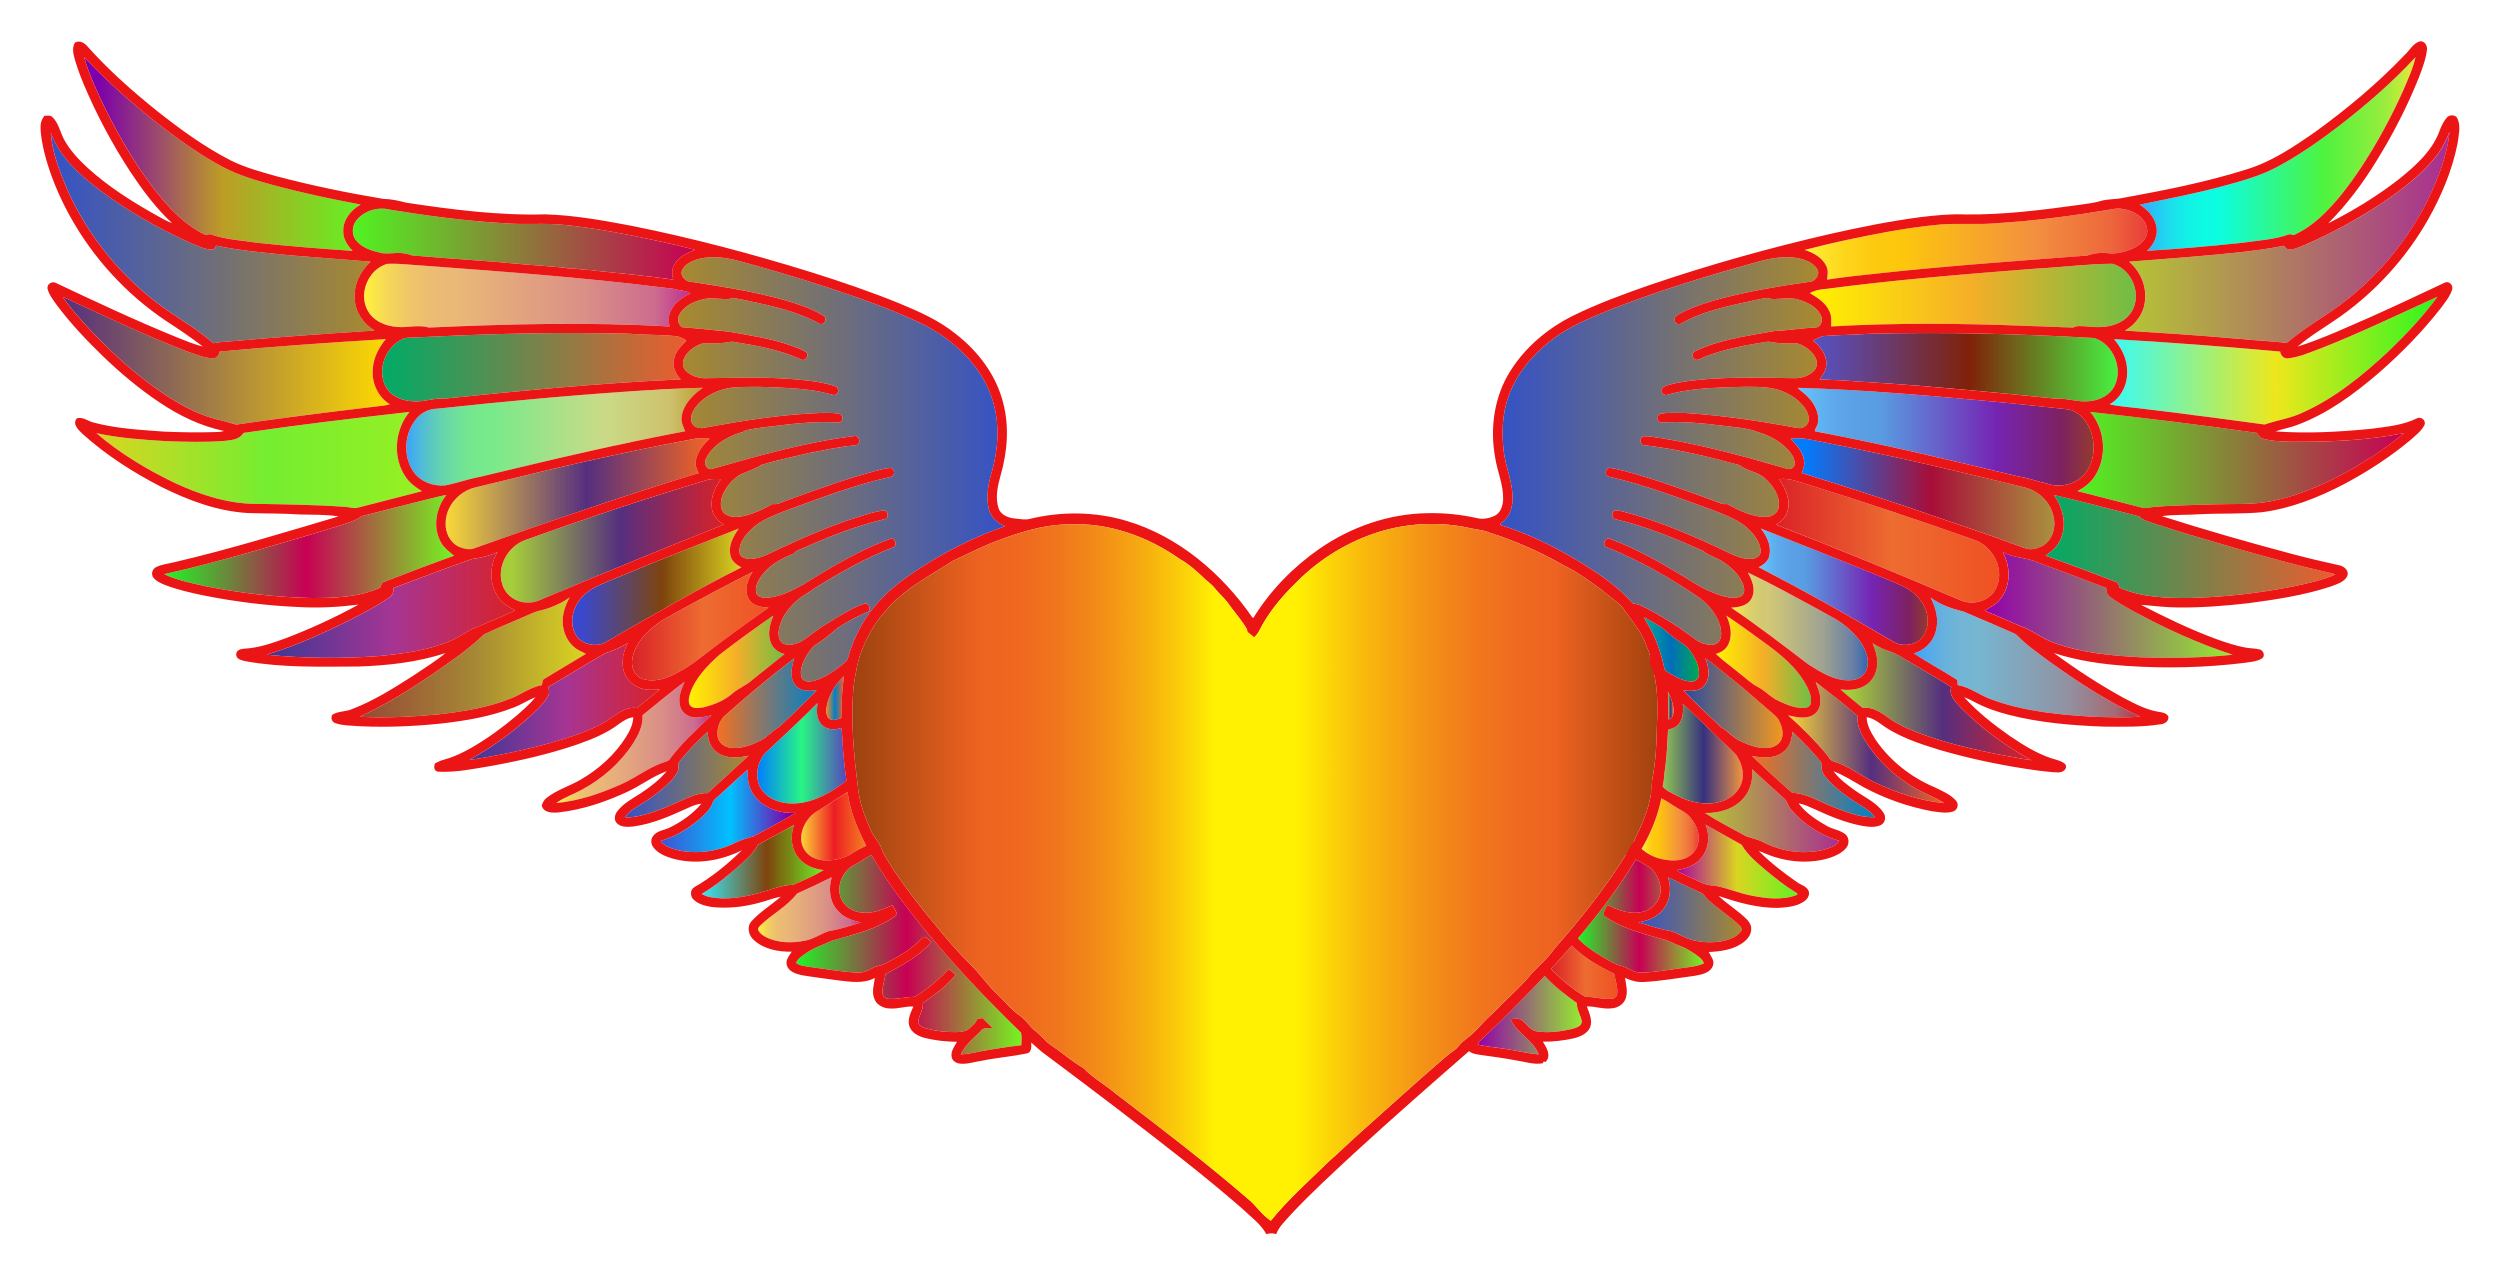
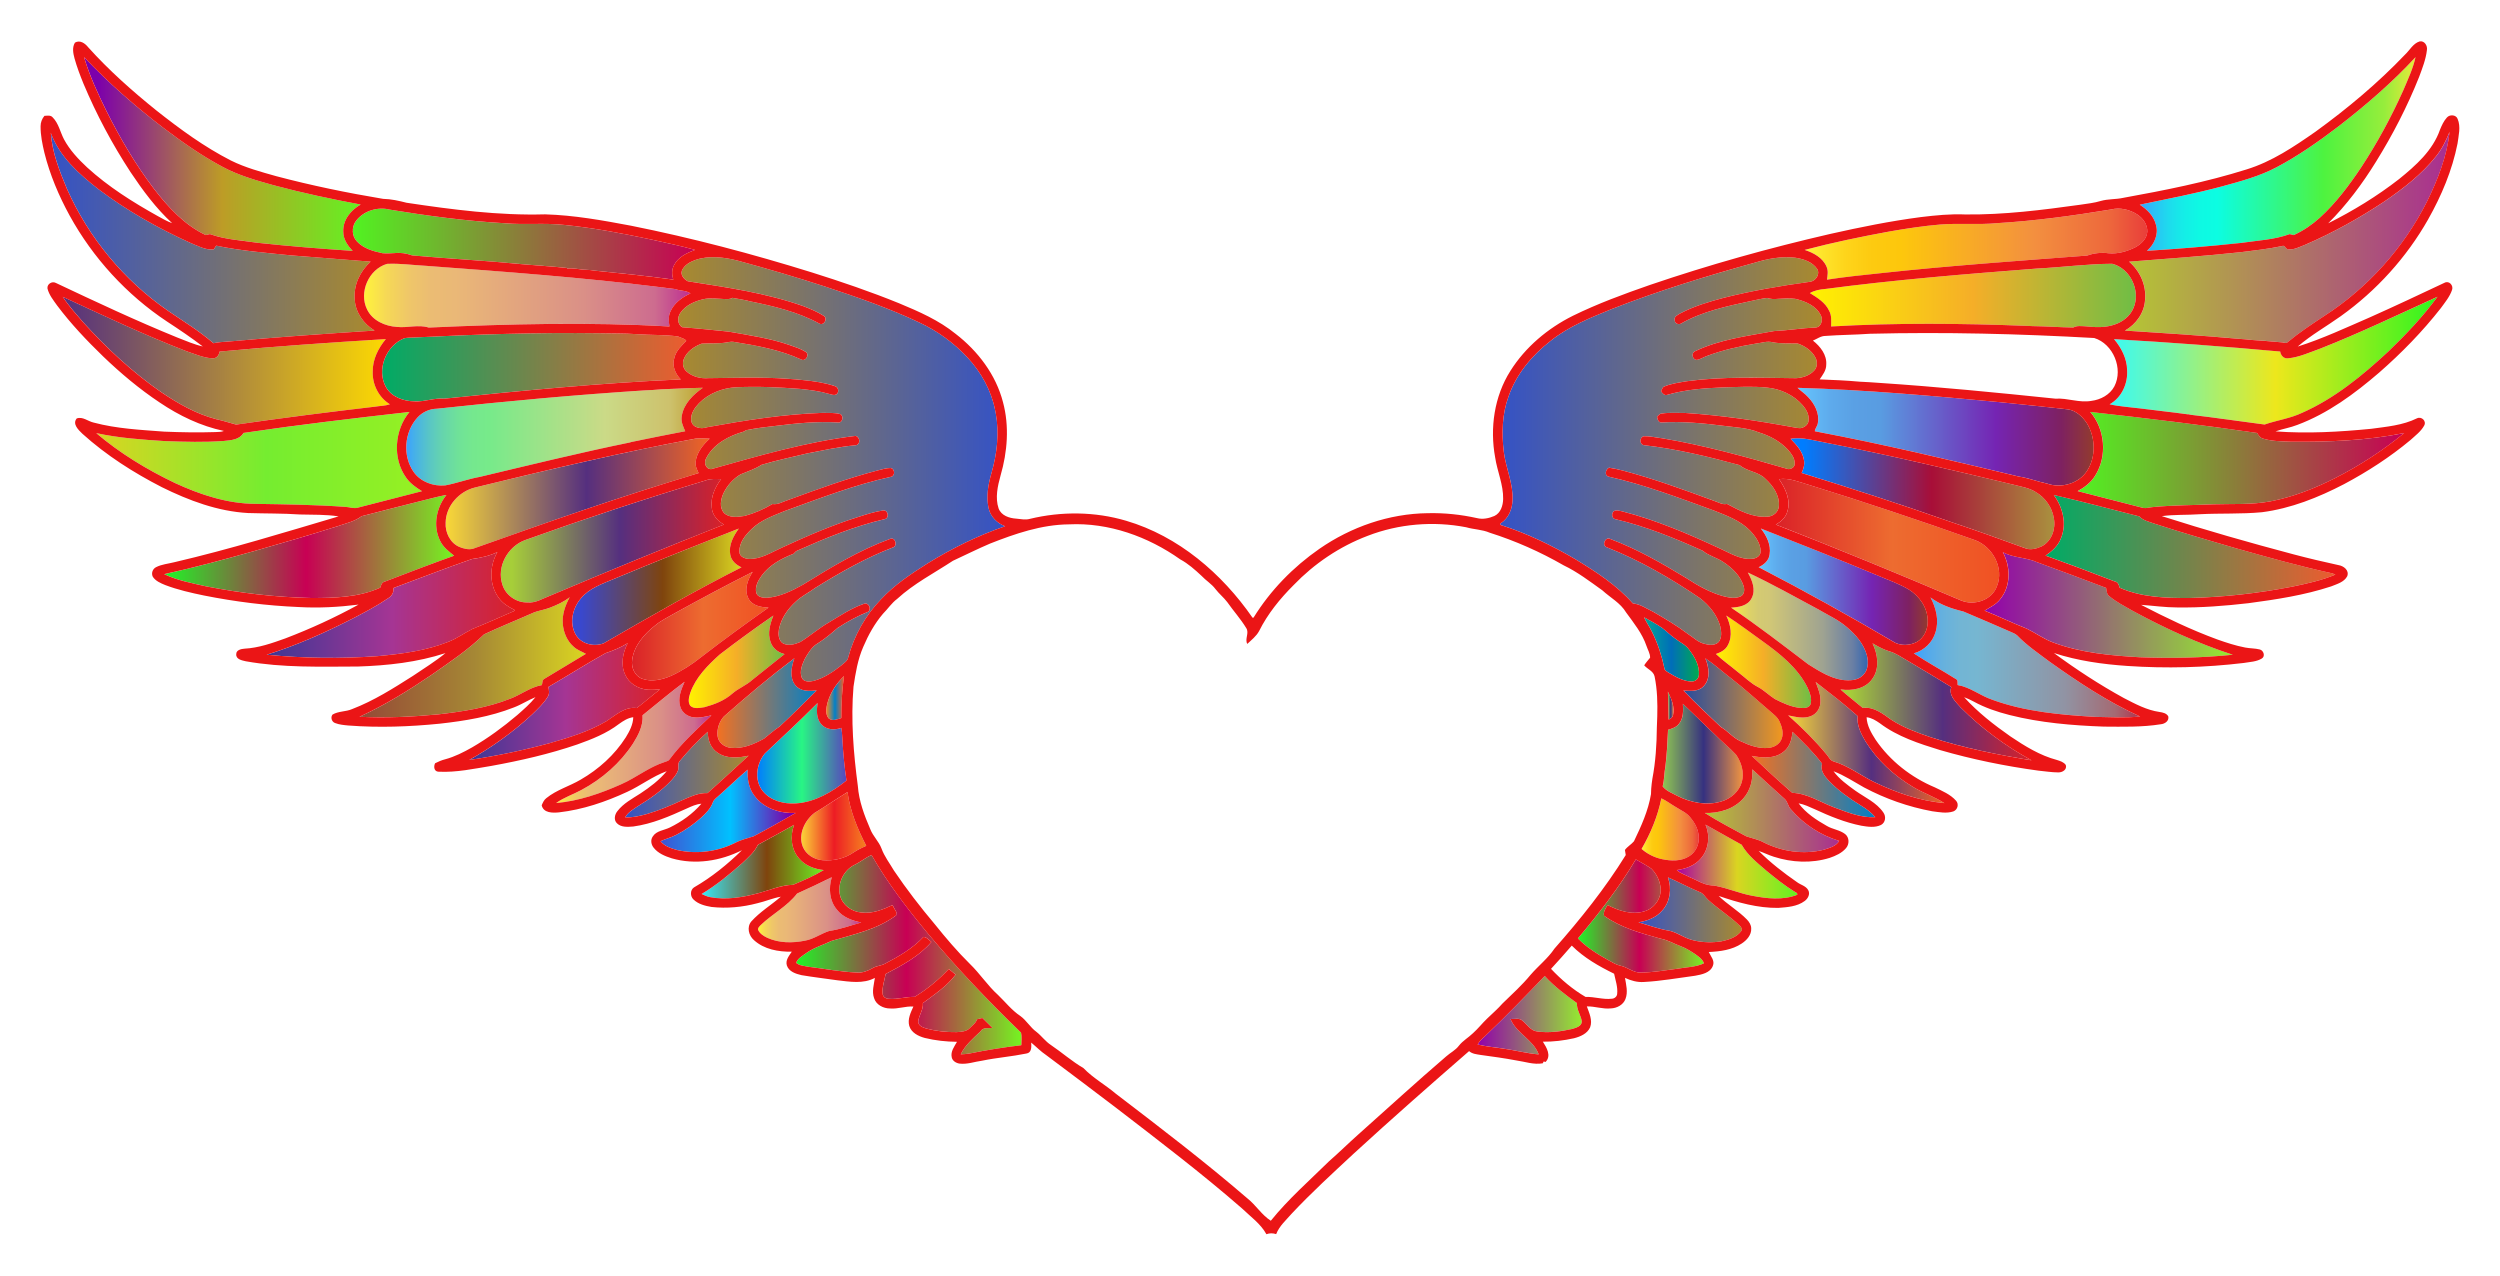
<svg xmlns="http://www.w3.org/2000/svg" enable-background="new 0 0 2646 1350" version="1.1" viewBox="0 0 2646 1350" xml:space="preserve">
  <linearGradient id="ax" x1="88.945" x2="381.79" y1="162.96" y2="162.96" gradientUnits="userSpaceOnUse">
    <stop stop-color="#7C00AB" offset=".05" />
    <stop stop-color="#BD9C26" offset=".5" />
    <stop stop-color="#63F222" offset="1" />
  </linearGradient>
  <path d="m163.15 200.04c14.987 19.357 32.144 38.083 54.61 48.744 1.129-0.249 3.387-0.763 4.517-1.012 16.131 5.836 33.449 6.643 50.269 9.194 33.522 3.607 67.133 6.32 100.77 8.549-5.308-5.528-10.06-12.391-9.957-20.383-0.601-12.318 8.153-22.92 18.433-28.639-30.971-5.822-61.839-12.318-92.282-20.486-18.492-5.147-37.174-10.397-54.155-19.562-21.879-11.644-42.262-25.897-62.015-40.825-30.003-22.862-58.422-47.85-84.393-75.228 5.895 20.075 14.84 39.095 24.064 57.806 14.4 28.596 30.692 56.356 50.136 81.842z" fill="url(#ax)" />
  <linearGradient id="am" x1="2264.7" x2="2556.6" y1="162.97" y2="162.97" gradientUnits="userSpaceOnUse">
    <stop stop-color="#3BA2FF" offset="0" />
    <stop stop-color="#2BC0F5" offset=".049" />
    <stop stop-color="#1EDBED" offset=".105" />
    <stop stop-color="#14EEE7" offset=".161" />
    <stop stop-color="#0EF9E3" offset=".219" />
    <stop stop-color="#0CFDE2" offset=".281" />
    <stop stop-color="#4EF33F" offset=".668" />
    <stop stop-color="#97ED3C" offset=".888" />
    <stop stop-color="#E8E93A" offset="1" />
  </linearGradient>
  <path d="m2281.9 238.11c2.948 10.03-1.95 20.794-9.591 27.363 33.273-2.009 66.503-4.854 99.658-8.359 17.201-2.595 34.945-3.27 51.427-9.312 1.085 0.249 3.255 0.748 4.341 0.997 10.104-4.59 19.372-10.925 27.598-18.36 17.04-15.544 30.956-34.153 43.729-53.26 17.054-25.912 31.88-53.26 44.579-81.548 4.854-11.497 10.294-22.935 12.978-35.165-24.915 26.997-52.85 51.076-81.885 73.541-20.735 15.779-42.145 30.854-65.241 43.01-18.037 9.532-37.878 14.826-57.44 20.163-28.815 7.801-58.173 13.3-87.34 19.474 7.889 4.959 14.987 12.116 17.187 21.456z" fill="url(#am)" />
  <linearGradient id="ab" x1="2249" x2="2592.7" y1="251.24" y2="251.24" gradientUnits="userSpaceOnUse">
    <stop stop-color="#B5C634" offset="0" />
    <stop stop-color="#A92E91" offset="1" />
  </linearGradient>
  <path d="m2440 258.98c-5.866 2.17-11.746 5.631-18.198 4.927-2.654-0.396-3.329-4.986-6.438-3.49-14.298 3.05-28.83 4.605-43.303 6.438-39.447 4.194-79.026 7.053-118.58 10.074 11.497 9.781 18.374 24.959 16.923 40.122-0.631 13.799-9.458 26.19-21.337 32.833 40.429 2.552 80.859 5.206 121.22 8.769 4.355 0.278 8.725 0.645 13.095 1.144 10.397 0.616 20.75 1.657 31.147 2.478 2.199-0.147 4.971 1.804 6.804-0.132 12.156-10.192 25.413-18.917 38.625-27.657 46.251-29.842 84.29-72.221 108.97-121.42 11.35-23.184 21.028-47.761 23.785-73.6-3.681 9.253-8.109 18.272-14.43 26.058-15.163 19.034-34.637 34.05-54.61 47.717-26.497 17.613-54.447 33.128-83.673 45.739z" fill="url(#ab)" />
  <linearGradient id="q" x1="53.78" x2="396.53" y1="251.9" y2="251.9" gradientUnits="userSpaceOnUse">
    <stop stop-color="#3452C6" offset="0" />
    <stop stop-color="#A98A2E" offset="1" />
  </linearGradient>
  <path d="m177.99 329.06c16.204 11.057 33.068 21.292 47.908 34.197 5.118-1.115 10.338-1.408 15.544-1.76 51.633-4.619 103.35-8.344 155.09-11.614-11.57-6.995-20.207-19.064-21.058-32.789-1.437-15.236 5.719-30.062 16.82-40.18-27.847-2.097-55.665-4.428-83.513-6.555-26.704-2.742-53.598-4.824-79.92-10.353-0.909 1.32-1.804 2.639-2.684 3.989-8.799 0.836-16.659-3.769-24.548-6.892-34.314-15.5-67.324-34.197-97.415-56.883-20.618-16.028-41.265-34.49-50.43-59.684 1.437 20.75 9.15 40.517 17.172 59.522 22.935 51.736 60.446 96.873 107.04 129z" fill="url(#q)" />
  <linearGradient id="f" x1="373.4" x2="735.65" y1="258.39" y2="258.39" gradientUnits="userSpaceOnUse">
    <stop stop-color="#51F321" offset="0" />
    <stop stop-color="#C80054" offset="1" />
  </linearGradient>
  <path d="m377.32 233.18c-5.22 6.247-5.338 16.248 0.367 22.231 6.995 7.699 17.509 10.558 27.334 12.626 4.179 0.367 8.373 0.132 12.538-0.132 6.364-0.763 12.729 0.279 18.726 2.434 39.168 3.578 78.512 5.528 117.68 9.414 15.397 1.393 30.883 2.17 46.28 3.915l-0.147 0.719c6.687-1.173 13.432 1.085 20.163 1.144 3.123 0.117 6.218 0.44 9.312 0.924 27.759 2.772 55.519 5.646 83.146 9.488-1.672-5.045-1.892-10.749 0.821-15.485 4.385-8.52 13.564-12.758 22.114-15.955-15.046-4.37-30.443-7.376-45.694-10.866-30.546-6.496-61.282-12.435-92.385-15.544-20.955-2.39-42.086 0.059-63.071-1.804-40.884-2.317-81.519-7.801-121.9-14.415-12.522-3.211-27.172 1.027-35.281 11.306z" fill="url(#f)" />
  <linearGradient id="d" x1="1910" x2="2272.7" y1="258.39" y2="258.39" gradientUnits="userSpaceOnUse">
    <stop stop-color="#FFF33B" offset="0" />
    <stop stop-color="#FEE72E" offset=".04" />
    <stop stop-color="#FED51B" offset=".117" />
    <stop stop-color="#FDCA10" offset=".196" />
    <stop stop-color="#FDC70C" offset=".281" />
    <stop stop-color="#F3903F" offset=".668" />
    <stop stop-color="#ED683C" offset=".888" />
    <stop stop-color="#E93E3A" offset="1" />
  </linearGradient>
  <path d="m1933.2 282.08c2.126 4.399 1.173 9.327 0.557 13.931 18.404-2.874 36.954-4.781 55.475-6.731 73.145-8.021 146.57-13.11 219.9-18.785 7.215-2.625 14.958-3.432 22.598-2.449 9.972 0.968 20.046-2.053 28.859-6.599 6.012-3.387 11.746-8.975 12.171-16.263 0.279-7.376-4.443-14.019-10.353-17.993-8.154-5.396-18.55-7.933-28.141-5.47-39.887 6.555-80.023 12.025-120.38 14.444-19.943 1.936-40.004-0.117-59.962 1.437-17.788 1.51-35.458 4.15-53.026 7.215-30.487 5.558-60.871 11.79-90.83 19.694 9.283 3.037 19.034 8.169 23.126 17.569z" fill="url(#d)" />
  <linearGradient id="c" x1="717.86" x2="1063.9" y1="496.75" y2="496.75" gradientUnits="userSpaceOnUse">
    <stop stop-color="#A98A2E" offset="0" />
    <stop stop-color="#3452C6" offset="1" />
  </linearGradient>
  <path d="m721.84 286.2c-1.936 4.825 2.214 9.488 6.262 11.526 41.163 6.452 82.882 12.347 122.34 26.366 7.376 2.86 14.796 5.924 21.454 10.236 4.414 2.654 0.455 10.382-4.341 8.3-23.126-12.641-49.081-18.741-74.7-23.918-0.44-0.132-1.305-0.396-1.745-0.542-5.308-1.1-10.661-2.053-15.999-2.948-2.625 1.789-5.88 1.276-8.843 1.246-7.317-0.235-14.723-1.481-21.938 0.235-9.18 2.126-18.58 6.35-24.094 14.327-3.446 4.531-3.431 12.259 1.906 15.353 16.512 1.217 32.995 2.977 49.448 4.663l1.261 0.235c21.029 3.681 42.292 6.834 62.558 13.814 5.924 2.126 12.098 3.959 17.436 7.376 4.106 2.742 0.293 10.03-4.311 8.227-22.73-10.499-47.615-14.972-72.163-18.902-2.508-0.469-4.986 0.323-7.42 0.66-8.681 1.452-17.494 0.689-26.205 1.232-7.963 2.962-15.823 8.314-19.02 16.512-1.774 4.429-0.704 9.825 2.948 12.992 6.276 5.572 15.002 7.743 23.258 7.054 27.906-0.22 55.871-1.378 83.733 0.675 5.514 0.308 11.028 0.807 16.541 1.393 11.218 1.129 22.554 2.684 33.273 6.335 3.842 0.85 5.044 6.203 1.95 8.623-2.522 1.598-5.47 0.205-8.065-0.396-9.928-2.933-20.251-4.165-30.516-5.264-22.422-1.745-44.961-2.845-67.441-1.745-14.635 0.704-29.226 6.438-39.594 16.952-4.531 4.766-8.784 10.837-8.285 17.744 0.645 8.241 10.5 9.972 16.981 7.611 40.239-7.332 80.829-13.77 121.79-15.178 6.408 0.103 13.007-0.381 19.269 1.334 3.871 2.508 1.994 9.854-3.021 8.799-21.864-1.32-43.699 0.909-65.359 3.607-10.514 1.1-21.014 2.464-31.367 4.546-0.66 0.381-2.009 1.144-2.684 1.54-15.691 4.443-31.939 13.022-39.623 28.097-2.801 4.575-0.748 11.746 5.352 11.614 50.342-14.166 100.88-28.947 152.95-35.194 4.575 1.496 5.206 9.018-0.029 9.913-17.377 1.51-34.432 5.367-51.53 8.667-16.087 3.959-32.364 7.215-48.201 12.039-6.848 4.458-14.65 6.951-22.128 10.089-7.919 4.619-14.268 11.878-18.242 20.105-2.845 6.423-4.502 14.855 0.528 20.662 5.719 5.69 14.723 4.443 21.952 3.241 10.338-2.786 20.295-7.083 29.475-12.597 5.646 0.983 10.602-2.346 15.764-3.974 31.469-11.482 62.968-23.096 95.406-31.543 4.429-1.085 8.857-2.464 13.447-2.596 4.781 0.147 5.602 8.007 1.114 9.209-38.67 8.505-75.711 22.862-112.86 36.323-12.069 5-24.9 9.385-34.505 18.624-6.819 6.423-13.843 14.708-13.359 24.636 0.044 5.074 5.719 7.215 10.001 7.42 12.817 0.455 23.712-6.995 34.974-11.951 26.381-12.215 53.173-23.8 80.961-32.496 8.652-2.772 17.392-5.631 26.41-6.878 5.191-0.337 6.526 8.285 1.276 9.239-31.909 7.464-62.367 19.958-92.238 33.244-1.701 0.616-2.83 2.024-3.974 3.314-12.817 5-25.545 11.834-33.845 23.155-3.842 5.338-7.508 11.937-5.646 18.726 1.701 4.223 7.083 4.912 11.071 4.839 13.682-1.056 26.308-7.244 38.112-13.843 29.622-18.316 59.684-36.602 92.517-48.597 5.587-2.009 8.021 7.801 2.654 9.151-28.83 11.086-55.783 26.454-81.973 42.702-6.716 5.015-14.43 8.652-20.545 14.459-8.593 7.757-15.603 17.773-17.92 29.255-0.894 4.986-0.66 11.116 3.519 14.62 5.851 3.783 13.271 1.481 19.166-1.041 10.412-6.482 19.679-14.694 30.37-20.779 11.937-7.127 23.639-15.089 36.881-19.591 4.795-1.804 8.168 5 4.693 8.241-11.453 4.663-22.378 10.588-32.687 17.392-6.511 5.69-13.139 11.292-20.457 15.925-6.658 3.71-10.646 10.514-14.283 16.937-2.728 5.968-5.602 13.022-3.138 19.547 2.053 5.03 8.52 4.619 12.89 3.475 10.94-3.036 20.515-9.576 29.328-16.541 2.772-2.449 6.467-4.59 7.083-8.579 6.232-22.788 18.096-44.095 34.563-61.077 14.312-15.441 32.012-27.114 49.697-38.288 25.765-15.881 53.099-29.299 81.739-39.154-8.344-3.138-15.324-9.913-17.406-18.741-2.933-12.597-0.469-25.721 3.065-37.936 5.895-20.486 8.256-42.336 4.341-63.423-0.132-0.601-0.381-1.804-0.513-2.405-4.047-21.234-15.031-40.796-29.695-56.501-14.283-15.192-31.426-27.701-50.328-36.485-32.261-15.295-66.077-26.953-99.922-38.142-30.59-9.957-61.473-19.034-92.517-27.466-14.576-3.651-30.502-5.734-45.005-0.66-5.642 2.023-11.435 5.337-14.03 10.998z" fill="url(#c)" />
  <linearGradient id="b" x1="1587.9" x2="1928.3" y1="477.37" y2="477.37" gradientUnits="userSpaceOnUse">
    <stop stop-color="#3452C6" offset="0" />
    <stop stop-color="#A98A2E" offset="1" />
  </linearGradient>
  <path d="m1589.7 556.08c27.202 8.813 53.114 21.366 77.721 35.839 21.865 13.256 43.714 27.408 60.769 46.735 7.977 0.719 14.664 5.602 21.718 8.96 12.465 7.229 24.929 14.532 36.426 23.257 5.969 3.783 11.16 9.326 18.374 10.72 4.81 1.364 10.734 1.672 14.474-2.288 3.446-4.59 2.713-10.896 1.599-16.16-3.299-12.171-11.673-22.436-21.498-30.062-31.044-21.117-63.819-40.121-98.808-53.92-5.572-1.95-1.32-11.746 4.091-8.593 28.375 10.558 54.727 25.78 80.536 41.471 11.937 7.787 24.533 14.943 38.332 18.829 6.188 1.584 13.125 3.197 19.181 0.176 3.901-2.258 4.033-7.449 2.654-11.247-3.49-10.705-12.083-18.873-21.249-24.915-6.907-4.795-15.471-6.57-21.908-12.025-29.915-13.432-60.519-25.927-92.531-33.405-3.593-0.748-4.062-5.572-1.965-8.021 2.669-2.258 6.262-0.733 9.327-0.205 35.546 9.077 69.421 23.565 102.62 38.963 11.101 4.854 21.952 12.303 34.637 11.262 4.326-0.264 8.916-2.728 9.283-7.523 0-8.843-5.617-16.468-11.453-22.598-10.412-10.558-24.621-15.647-38.083-21.014-36.851-13.344-73.629-27.466-111.96-35.986-4.106-1.936-2.464-7.567 0.968-9.341 4.956 0.836 9.913 1.76 14.782 3.094 32.892 8.667 64.875 20.398 96.769 32.144 4.326 1.364 8.593 4.267 13.33 3.109 13.095 6.966 27.158 14.606 42.468 13.55 6.203-0.059 12.171-4.898 12.479-11.277 0.88-11.423-6.291-21.644-14.4-28.962-7.42-7.596-19.24-7.537-27.144-14.356-33.347-9.092-67.133-17.26-101.52-21.146-4.839-1.129-4.399-8.681 0.308-9.429 6.364-0.205 12.611 1.422 18.917 2.126 44.711 7.464 88.499 19.562 131.98 32.203 3.783 1.628 9.341-1.481 8.578-5.983-0.059-5.631-3.842-10.265-7.332-14.312-8.285-8.755-19.225-14.664-30.678-18.14-11.599-4.795-24.328-5.235-36.617-6.848-21.952-2.801-44.081-4.971-66.209-3.622-3.417 0.249-4.502-3.475-4.78-6.159 1.452-1.437 2.786-3.343 5.103-3.314 8.182-1.217 16.541-0.499 24.812-0.572 38.068 2.508 75.887 8.036 113.38 14.972 2.698 0.469 5.411 1.07 8.212 1.1 4.209-0.499 8.857-3.783 8.828-8.417 0.674-5.998-2.537-11.467-6.262-15.837-9.473-10.91-23.507-17.377-37.775-18.697-15.544-1.628-31.118-0.557-46.676-0.191-19.738 0.836-39.652 2.302-58.701 7.801-3.153 1.202-5.426-1.525-6.746-3.93 1.085-1.54 1.334-4.047 3.329-4.781 7.669-3.197 15.999-4.267 24.152-5.646 38.318-5.191 77.075-3.563 115.61-3.182 7.039-0.455 14.488-2.962 19.24-8.403 3.006-3.256 3.094-8.256 1.657-12.215-3.563-7.977-11.35-13.374-19.401-16.116-8.828-0.264-17.758 0.337-26.498-1.32-5.851-1.584-11.643 0.763-17.436 1.364-17.7 2.904-35.341 6.833-52.161 13.169-3.651 1.232-6.951 3.681-10.793 4.135-4.634-0.147-6.071-7.626-1.642-9.18 26.146-12.567 55.313-16.087 83.513-21.307 14.752-0.675 29.373-3.124 44.14-3.798 5.866-0.337 7.933-8.256 5.455-12.802-5.074-10.353-16.673-15.133-27.29-17.568-6.071-0.777-12.186-0.323-18.257 0.044-3.871 0.469-7.728 0.234-11.394-0.953-5.851 0.66-11.555 2.156-17.304 3.299-25.355 5.484-51.413 10.94-74.143 24.005-2.728 1.29-6.408-0.601-6.349-3.754-0.939-3.827 3.094-5.44 5.704-7.068 14.43-7.684 30.208-12.347 45.943-16.556 30.179-7.611 60.915-12.817 91.754-17.04 5.836-0.85 10.778-8.007 7.435-13.52-5.089-7.567-14.474-10.588-23.067-11.922-14.518-1.818-29.182 1.041-43.054 5.235-51.09 14.151-101.87 29.681-151.26 49.037-22.495 9.18-45.533 18.33-64.699 33.655-19.679 15.236-36.411 35.194-44.638 58.95-6.863 18.668-7.318 39.051-5 58.613 2.156 17.377 10.25 33.816 9.238 51.589-0.41 9.121-4.194 18.462-12.039 23.668-1.76 0.807-0.719 2.596 0.894 2.552z" fill="url(#b)" />
  <linearGradient id="a" x1="385.33" x2="730.87" y1="312.91" y2="312.91" gradientUnits="userSpaceOnUse">
    <stop stop-color="#FFF33B" offset="0" />
    <stop stop-color="#F6D955" offset=".066" />
    <stop stop-color="#EFC768" offset=".135" />
    <stop stop-color="#EBBC73" offset=".205" />
    <stop stop-color="#EAB877" offset=".28" />
    <stop stop-color="#DA9087" offset=".67" />
    <stop stop-color="#CD6C8F" offset=".89" />
    <stop stop-color="#BE2F92" offset="1" />
  </linearGradient>
  <path d="m730.87 310.55c-4.839-3.402-10.808-2.478-16.101-4.605-87.633-11.541-175.82-18.037-263.94-24.621-13.682-0.719-27.349-2.742-41.06-2.082-19.474 5.543-30.252 30.238-21.19 48.333 5.69 11.805 19.064 17.656 31.572 18.433 11.262 1.217 22.671-2.786 33.713 0.689 84.833-3.827 169.92-6.042 254.76-1.144-0.807-5.089-1.437-10.514 0.777-15.353 3.901-9.326 12.509-15.617 21.469-19.65z" fill="url(#a)" />
  <linearGradient id="bh" x1="1915.6" x2="2260.7" y1="312.91" y2="312.91" gradientUnits="userSpaceOnUse">
    <stop stop-color="#FFF200" offset="0" />
    <stop stop-color="#F5AE28" offset=".5" />
    <stop stop-color="#6FBE45" offset="1" />
  </linearGradient>
  <path d="m2258.1 326.01c7.845-18.096-3.314-42.101-22.627-46.852-26.484 0.176-52.821 3.71-79.246 5.045-74.92 5.793-149.85 11.79-224.36 21.63-5.675 0.41-11.321 1.525-16.307 4.355 7.845 4.868 16.365 9.942 20.383 18.712 2.86 5.103 2.2 11.042 2.097 16.644 68.878-3.974 137.98-3.329 206.88-0.66 2.17 0.088 4.399 0.205 6.628 0.293 14.268 0.176 28.522 1.247 42.79 1.481 4.091-2.302 8.96-1.393 13.447-1.246 10.207 1.115 20.882 1.569 30.707-2.024 8.478-2.875 16.133-8.99 19.608-17.378z" fill="url(#bh)" />
  <linearGradient id="bg" x1="66.509" x2="412.73" y1="381.77" y2="381.77" gradientUnits="userSpaceOnUse">
    <stop stop-color="#552F7F" offset="0" />
    <stop stop-color="#FFDB00" offset="1" />
  </linearGradient>
  <path d="m170.83 415.18c17.817 12.01 36.837 22.92 57.762 28.434 7.2 1.54 14.21 3.798 21.292 5.763 48.832-7.054 97.796-13.227 146.8-18.932 5.338-0.88 10.866-0.836 16.043-2.566-11.819-7.156-18.726-20.985-18.213-34.666-0.117-12.787 5.851-24.709 13.887-34.344-58.73 3.622-117.48 7.699-176.07 13.256-0.308 3.901-3.226 7.376-7.391 7.141-9.708-0.543-18.756-4.59-27.877-7.669-44.403-17.055-87.34-37.628-130.56-57.44 6.232 9.722 14.122 18.257 21.615 27.011 24.931 27.409 52.163 52.94 82.708 74.012z" fill="url(#bg)" />
  <linearGradient id="bf" x1="2232.8" x2="2579.9" y1="381.69" y2="381.69" gradientUnits="userSpaceOnUse">
    <stop stop-color="#37FBF7" offset="0" />
    <stop stop-color="#EDE71C" offset=".506" />
    <stop stop-color="#2DF520" offset="1" />
  </linearGradient>
  <path d="m2421.7 379.26c-4.414 0.601-7.743-3.153-8.256-7.2-58.554-5.323-117.2-9.723-175.88-13.125 7.772 9.224 13.638 20.574 13.843 32.863 0.909 14.166-5.866 29.123-18.55 36.103 10.529 2.434 21.395 2.962 32.1 4.355 17.597 2.302 35.268 4.033 52.85 6.57 0.323 0.059 0.983 0.176 1.305 0.235 25.985 3.021 51.882 6.936 77.809 10.265 13.007-4.546 26.909-6.35 39.461-12.289 34.564-15.265 64.156-39.564 91.622-65.124 18.668-17.964 36.573-36.895 51.897-57.85-41.25 18.697-82.091 38.406-124.28 54.962-11.101 3.973-22.084 9.062-33.918 10.235z" fill="url(#bf)" />
  <linearGradient id="be" x1="404.47" x2="726.39" y1="388.67" y2="388.67" gradientUnits="userSpaceOnUse">
    <stop stop-color="#00AB66" offset="0" />
    <stop stop-color="#EC5C2F" offset="1" />
  </linearGradient>
  <path d="m408.3 409.3c5.895 10.969 18.99 15.441 30.81 15.5 10.441 0.572 20.398-3.783 30.868-2.83 83.366-8.579 166.86-16.732 250.61-20.398-5.88-5.939-9.62-14.782-6.745-23.052 1.774-7.361 7.464-12.538 12.538-17.729-1.642-2.845-5.983-3.109-8.711-4.707-14.518-1.936-29.226-1.349-43.817-2.42-13.183-0.997-26.41-0.66-39.608-0.982-65.549-0.88-131.08 1.232-196.53 4.531-3.329 0.235-6.746 0-9.986 0.851-19.005 7.727-29.358 32.832-19.431 51.236z" fill="url(#be)" />
  <linearGradient id="bd" x1="1918.8" x2="2241.5" y1="388.67" y2="388.67" gradientUnits="userSpaceOnUse">
    <stop stop-color="#5652C7" offset="0" />
    <stop stop-color="#802109" offset=".511" />
    <stop stop-color="#47F141" offset="1" />
  </linearGradient>
-   <path d="m2237.9 408.89c9.649-18.697-1.246-44.975-21.336-51.149-79.084-4.429-158.36-6.482-237.58-4.487-15.647 1.129-31.352 1.129-46.984 2.288-4.883-0.015-8.828 3.211-13.168 4.942 7.831 6.144 14.928 15.104 14.092 25.633 0.029 5.983-3.813 10.749-6.98 15.441 14.18 0.513 28.361 1.144 42.482 2.42 6.731 0.352 13.462 0.675 20.178 1.232 62.411 4.135 124.68 10.294 186.88 16.732 12.802-0.88 25.237 4.634 38.039 2.332 9.84-1.203 19.606-6.424 24.372-15.384z" fill="url(#bd)" />
  <linearGradient id="bc" x1="430" x2="743.92" y1="462.16" y2="462.16" gradientUnits="userSpaceOnUse">
    <stop stop-color="#3BA2FF" offset="0" />
    <stop stop-color="#46B0E9" offset=".027" />
    <stop stop-color="#58C5C7" offset=".075" />
    <stop stop-color="#66D5AC" offset=".124" />
    <stop stop-color="#6FE199" offset=".174" />
    <stop stop-color="#75E88E" offset=".225" />
    <stop stop-color="#77EA8A" offset=".28" />
    <stop stop-color="#CBDA87" offset=".67" />
    <stop stop-color="#CDC16C" offset=".89" />
    <stop stop-color="#BE9F2F" offset="1" />
  </linearGradient>
  <path d="m438.07 499.86c7.435 10.294 20.779 15.031 33.171 13.887 12.421-2.346 24.343-6.819 36.778-9.048 52.703-12.538 105.35-25.428 158.42-36.338 0.44-0.132 1.334-0.396 1.774-0.528 18.99-3.989 38.024-7.757 57.073-11.438-2.273-5.03-4.78-10.338-3.681-16.028 2.023-12.992 12.039-22.686 22.319-29.944-14.65 0.264-29.284 1.129-43.934 1.628-5.88 0.543-11.761 0.924-17.656 1.129-73.424 4.678-146.72 11.482-219.85 19.401-7.743 0.103-15.104 3.461-20.383 9.092-14.284 15.353-16.307 41.044-4.033 58.187z" fill="url(#bc)" />
  <linearGradient id="bb" x1="1902.5" x2="2215.9" y1="462.17" y2="462.17" gradientUnits="userSpaceOnUse">
    <stop stop-color="#66C7FF" offset="0" />
    <stop stop-color="#63BEF9" offset=".03" />
    <stop stop-color="#5EABEC" offset=".11" />
    <stop stop-color="#5AA0E4" offset=".192" />
    <stop stop-color="#599CE1" offset=".28" />
    <stop stop-color="#7524B3" offset=".67" />
    <stop stop-color="#7E2161" offset=".89" />
    <stop stop-color="#923B2E" offset="1" />
  </linearGradient>
  <path d="m2208.9 498.49c9.708-14.943 9.121-35.4-0.059-50.445-4.59-7.009-11.424-13.432-19.973-14.767-24.284-2.742-48.612-5.22-72.925-7.684-70.99-6.643-142.08-13.081-213.38-15.148 3.563 3.505 7.919 6.159 11.262 9.928 6.863 7.171 12.083 17.055 10.265 27.246-0.234 3.226-3.006 5.69-3.226 8.843 72.383 13.623 144.06 30.692 215.67 47.879 10.294 1.54 20.031 5.426 30.238 7.523 14.914 5.278 33.303 0.058 42.131-13.375z" fill="url(#bb)" />
  <linearGradient id="ba" x1="101.88" x2="446.72" y1="486.87" y2="486.87" gradientUnits="userSpaceOnUse">
    <stop stop-color="#DAD521" offset="0" />
    <stop stop-color="#75ED30" offset=".522" />
    <stop stop-color="#97F023" offset="1" />
  </linearGradient>
  <path d="m270.55 533.28c31.719 0.543 63.482 0.909 95.142 3.211 4.443 0.161 8.916 2.17 13.301 0.763 22.539-5.924 45.195-11.438 67.734-17.392-6.364-3.857-12.553-8.241-16.879-14.4-14.576-20.427-12.245-50.372 3.593-69.465-58.642 6.658-117.28 13.52-175.66 22.202-4.282 7.361-13.403 7.728-20.911 8.52-20.486 1.525-41.045 0.895-61.546 0.176-24.592-1.554-49.301-3.255-73.439-8.491 25.164 21.41 53.715 38.699 83.484 52.909 26.718 12.318 55.475 21.849 85.184 21.967z" fill="url(#ba)" />
  <linearGradient id="az" x1="2199" x2="2544.6" y1="486.86" y2="486.86" gradientUnits="userSpaceOnUse">
    <stop stop-color="#51F321" offset="0" />
    <stop stop-color="#C80054" offset="1" />
  </linearGradient>
  <path d="m2424.7 467.51c-9.766-0.44-19.753-0.381-29.182-3.226-3.182-0.704-5.015-3.387-6.438-6.027-58.73-8.593-117.7-15.632-176.68-22.29 15.603 18.228 18.169 46.706 5.396 67.133-4.428 7.332-11.335 12.685-18.77 16.703 23.14 6.012 46.339 11.834 69.494 17.817 3.226 0.543 6.438-0.616 9.693-0.88 21.38-2.126 42.907-2.009 64.361-2.962 20.105-0.631 40.4 0.616 60.285-3.109 23.932-4.561 46.808-13.608 68.497-24.548 26.029-13.286 50.723-29.255 73.321-47.791-39.417 7.933-79.861 9.575-119.98 9.18z" fill="url(#az)" />
  <linearGradient id="ay" x1="471.65" x2="751.21" y1="522.59" y2="522.59" gradientUnits="userSpaceOnUse">
    <stop stop-color="#F9D837" offset="0" />
    <stop stop-color="#552F7F" offset=".534" />
    <stop stop-color="#F26522" offset="1" />
  </linearGradient>
  <path d="m486.3 578.9c4.443 1.774 9.517 3.123 14.268 1.921 79.026-28.39 158.43-55.885 238.88-80.111-1.804-3.842-3.827-7.875-3.123-12.245 1.246-9.752 7.801-17.817 14.884-24.196-4.839-0.015-9.678-0.66-14.503-0.161-78.468 14.547-156.14 33.053-233.72 51.809-16.908 3.989-31.118 19.533-31.294 37.291-0.6 10.368 4.723 21.513 14.606 25.692z" fill="url(#ay)" />
  <linearGradient id="aw" x1="1895.2" x2="2174.4" y1="522.56" y2="522.56" gradientUnits="userSpaceOnUse">
    <stop stop-color="#007DFF" offset=".05" />
    <stop stop-color="#A80E38" offset=".534" />
    <stop stop-color="#A9913E" offset="1" />
  </linearGradient>
-   <path d="m2160.8 578.34c10.661-5.323 15.265-18.55 13.051-29.798-1.789-11.541-9.165-21.952-19.225-27.789-7.053-4.487-15.471-5.66-23.419-7.728-65.667-15.735-131.38-31.367-197.67-44.271-12.699-2.273-25.355-6.379-38.391-4.385 6.188 6.408 12.802 13.432 14.21 22.612 0.924 4.707-0.631 9.37-2.478 13.652 52.249 16.16 104.32 32.877 155.9 51.09 26.909 9.019 53.627 18.55 80.272 28.361 5.748 2.465 12.303 0.734 17.758-1.744z" fill="url(#aw)" />
+   <path d="m2160.8 578.34c10.661-5.323 15.265-18.55 13.051-29.798-1.789-11.541-9.165-21.952-19.225-27.789-7.053-4.487-15.471-5.66-23.419-7.728-65.667-15.735-131.38-31.367-197.67-44.271-12.699-2.273-25.355-6.379-38.391-4.385 6.188 6.408 12.802 13.432 14.21 22.612 0.924 4.707-0.631 9.37-2.478 13.652 52.249 16.16 104.32 32.877 155.9 51.09 26.909 9.019 53.627 18.55 80.272 28.361 5.748 2.465 12.303 0.734 17.758-1.744" fill="url(#aw)" />
  <linearGradient id="av" x1="530.05" x2="766.27" y1="572.35" y2="572.35" gradientUnits="userSpaceOnUse">
    <stop stop-color="#A6CE39" offset=".05" />
    <stop stop-color="#552F7F" offset=".534" />
    <stop stop-color="#DA2128" offset="1" />
  </linearGradient>
  <path d="m558.02 637.62c8.887 0.939 16.512-4.282 24.489-7.244 60.93-25.853 122.21-50.87 183.76-75.228-6.731-3.651-12.45-10.074-12.934-18.008-1.422-10.984 3.475-21.512 9.898-30.106-5.382 0.088-10.94-0.675-16.072 1.364-64.347 19.489-128.2 40.635-191.52 63.262-18.286 6.79-30.238 28.214-23.873 47.175 3.432 11.145 14.635 18.961 26.249 18.785z" fill="url(#av)" />
  <linearGradient id="au" x1="1879.5" x2="2116" y1="572.28" y2="572.28" gradientUnits="userSpaceOnUse">
    <stop stop-color="#DA2128" offset="0" />
    <stop stop-color="#ED6C30" offset=".522" />
    <stop stop-color="#F05123" offset="1" />
  </linearGradient>
  <path d="m2113.6 620.41c7.816-19.034-4.487-41.661-23.096-48.685-58.305-20.794-117.02-40.459-176.2-58.598-10.265-2.933-20.427-7.552-31.352-6.012 6.863 9.81 12.728 22.378 8.74 34.476-1.701 6.174-6.716 10.632-12.157 13.608 65.755 25.736 131.01 52.703 196 80.316 13.902 5.923 32.833-0.221 38.068-15.105z" fill="url(#au)" />
  <linearGradient id="at" x1="173.84" x2="480.69" y1="578.39" y2="578.39" gradientUnits="userSpaceOnUse">
    <stop stop-color="#1FF626" offset="0" />
    <stop stop-color="#C80054" offset=".489" />
    <stop stop-color="#75F222" offset=".994" />
  </linearGradient>
  <path d="m402.54 621.96c0.792-2.801 1.701-5.822 4.957-6.467 24.313-9.326 48.671-18.565 73.189-27.334-5.704-4.605-11.863-9.165-14.958-16.057-7.684-15.603-3.857-34.974 6.79-48.245-8.241 1.378-16.248 3.769-24.357 5.69-21.82 5.616-43.699 11.028-65.476 16.805-6.995 5.455-15.823 7.288-24.049 10.162-29.651 9.444-59.508 18.184-89.437 26.674-31.587 8.901-63.291 17.494-95.362 24.489 13.828 6.672 29.094 9.458 43.963 12.846 36.705 7.23 74.01 11.585 111.4 12.391 24.724 0.059 50.416-0.601 73.336-10.954z" fill="url(#at)" />
  <linearGradient id="as" x1="2165" x2="2471.8" y1="578.41" y2="578.41" gradientUnits="userSpaceOnUse">
    <stop stop-color="#00AB66" offset="0" />
    <stop stop-color="#EC5C2F" offset="1" />
  </linearGradient>
  <path d="m2366.9 580.39c-29.211-8.417-58.378-16.966-87.281-26.381-5.308-1.965-11.262-3.065-15.207-7.435-30.208-7.596-60.256-15.837-90.625-22.7 9.4 12.861 13.902 30.282 7.669 45.488-2.874 8.153-9.473 13.99-16.438 18.697 24.621 8.828 49.125 18.022 73.512 27.466 3.285 0.616 4.223 3.534 4.781 6.438 23.272 10.353 49.257 11.116 74.318 10.954 36.382-0.865 72.676-5.044 108.4-11.981 15.5-3.255 31.132-6.584 45.781-12.773-1.026-0.513-2.038-0.939-3.05-1.276-34.285-7.478-68.101-16.951-101.86-26.497z" fill="url(#as)" />
  <linearGradient id="ar" x1="605.64" x2="784.82" y1="620.98" y2="620.98" gradientUnits="userSpaceOnUse">
    <stop stop-color="#3948CE" offset=".05" />
    <stop stop-color="#7F440D" offset=".534" />
    <stop stop-color="#DAD521" offset="1" />
  </linearGradient>
  <path d="m638.9 680.91c48.069-27.803 96.271-55.534 145.92-80.433-5.675-2.61-11.086-7.2-11.937-13.755-1.745-10.06 3.446-19.459 9.121-27.334-44.286 17.48-88.513 35.121-132.46 53.436-12.362 5.191-25.956 9.796-34.74 20.545-8.623 10.074-12.377 25.413-5.88 37.54 5.411 10.544 19.371 14.107 29.974 10.001z" fill="url(#ar)" />
  <linearGradient id="aq" x1="1861.4" x2="2040.3" y1="620.94" y2="620.94" gradientUnits="userSpaceOnUse">
    <stop stop-color="#66C7FF" offset="0" />
    <stop stop-color="#63BEF9" offset=".03" />
    <stop stop-color="#5EABEC" offset=".11" />
    <stop stop-color="#5AA0E4" offset=".192" />
    <stop stop-color="#599CE1" offset=".28" />
    <stop stop-color="#7524B3" offset=".67" />
    <stop stop-color="#7E2161" offset=".89" />
    <stop stop-color="#923B2E" offset="1" />
  </linearGradient>
  <path d="m2028.1 679.82c8.212-4.091 12.465-13.638 12.215-22.524 0.088-13.872-8.725-26.557-20.31-33.567-10.852-6.408-22.876-10.412-34.402-15.368-40.429-16.805-81.123-33.024-121.89-49.008 6.144 7.625 10.925 17.318 9.326 27.378-0.645 6.496-6.027 11.042-11.614 13.594 48.891 25.281 97.004 52.058 144.44 79.979 6.922 3.299 15.368 2.8 22.231-0.484z" fill="url(#aq)" />
  <linearGradient id="ap" x1="282.25" x2="544.5" y1="640.29" y2="640.29" gradientUnits="userSpaceOnUse">
    <stop stop-color="#00A995" offset="0" />
    <stop stop-color="#3C3795" offset="0" />
    <stop stop-color="#A53594" offset=".506" />
    <stop stop-color="#DA2128" offset="1" />
  </linearGradient>
  <path d="m474.53 679.32c9.106-3.461 16.937-9.37 25.604-13.682 14.943-5.968 29.592-12.67 44.359-19.064l0.015-1.085c-6.247-3.079-12.377-6.804-16.497-12.582-10.441-13.872-10.104-33.874-1.54-48.597-8.447 4.135-17.67 6.056-26.909 7.362-27.935 9.664-55.504 20.427-83.234 30.707 0.719 4.531-1.628 8.623-5.543 10.822-11.863 8.153-24.68 14.767-37.409 21.439-29.387 14.943-59.581 28.551-91.124 38.318 38.919 3.842 78.19 4.341 117.21 1.54 25.428-2.347 51.193-5.661 75.066-15.178z" fill="url(#ap)" />
  <linearGradient id="ao" x1="2100.5" x2="2363.2" y1="640.28" y2="640.28" gradientUnits="userSpaceOnUse">
    <stop stop-color="#9300AB" offset="0" />
    <stop stop-color="#94EC2F" offset="1" />
  </linearGradient>
  <path d="m2232.6 631.03c-2.874-2.009-2.771-5.734-3.402-8.799-24.416-9.238-48.832-18.433-73.365-27.305-11.541-5.206-24.827-4.267-35.986-10.588 8.271 15.368 8.725 35.751-2.684 49.682-4.179 5.778-10.822 8.579-16.629 12.303 15.031 5.998 29.592 13.125 44.667 19.034 9.532 4.649 18.125 11.13 28.199 14.752 29.197 10.896 60.607 13.74 91.49 15.529 32.789 1.202 65.711 0.719 98.383-2.669-36.646-11.863-71.796-27.965-105.64-46.28-8.55-4.867-17.421-9.368-25.032-15.659z" fill="url(#ao)" />
  <linearGradient id="an" x1="668.89" x2="813.46" y1="662.68" y2="662.68" gradientUnits="userSpaceOnUse">
    <stop stop-color="#DA2128" offset="0" />
    <stop stop-color="#ED6C30" offset=".522" />
    <stop stop-color="#F05123" offset="1" />
  </linearGradient>
  <path d="m679.94 718.46c9.898 3.49 20.853 0.968 30.223-3.079 11.717-5.323 22.612-12.347 32.628-20.398 23.14-17.861 46.764-35.106 70.667-51.926-7.757-0.279-16.996-1.804-21.102-9.282-5.103-9.253-1.115-20.398 4.355-28.522-27.803 14.004-55.328 28.61-82.516 43.787-7.024 4.179-14.532 7.64-20.809 12.978-11.555 9.092-22.216 21.263-24.284 36.338-1.231 8.079 2.787 17.259 10.838 20.104z" fill="url(#an)" />
  <linearGradient id="al" x1="1832.2" x2="1976.9" y1="663" y2="663" gradientUnits="userSpaceOnUse">
    <stop stop-color="#FFF33B" offset="0" />
    <stop stop-color="#EBE054" offset=".065" />
    <stop stop-color="#DDD267" offset=".133" />
    <stop stop-color="#D4CA72" offset=".204" />
    <stop stop-color="#D1C776" offset=".28" />
    <stop stop-color="#9FA391" offset=".67" />
    <stop stop-color="#6A7FA4" offset=".89" />
    <stop stop-color="#3367B1" offset="1" />
  </linearGradient>
  <path d="m1971.8 714.63c5.616-5.22 5.866-13.814 4.179-20.809-3.241-12.171-11.79-22.099-21.248-30.047-8.872-7.772-19.753-12.582-29.783-18.565-24.856-13.388-49.507-27.261-75.066-39.271 4.605 8.124 8.828 18.462 3.93 27.407-4.033 7.904-13.682 9.429-21.659 9.752 28.023 18.917 54.8 39.564 81.724 60.006 11.13 6.98 22.627 14.312 35.839 16.512 7.523 0.924 16.453 0.954 22.084-4.985z" fill="url(#al)" />
  <linearGradient id="ak" x1="380.54" x2="620.17" y1="695.66" y2="695.66" gradientUnits="userSpaceOnUse">
    <stop stop-color="#A90093" offset="0" />
    <stop stop-color="#954937" offset="0" />
    <stop stop-color="#A58735" offset=".506" />
    <stop stop-color="#DAD521" offset="1" />
  </linearGradient>
  <path d="m573.56 725.11c0.748-2.273 0.176-5.558 2.757-6.731 14.576-8.872 29.226-17.582 43.861-26.352-4.399-2.508-9.385-4.091-13.095-7.669-6.951-6.027-10.646-15.119-11.394-24.152-0.807-9.898 2.64-19.547 7.317-28.111-6.276 4.956-13.638 8.256-21.043 11.116-6.218 2.464-13.022 3.05-19.063 5.983-16.776 7.493-33.874 14.312-50.489 22.158-16.835 16.424-36.529 29.534-55.724 42.966-24.299 16.527-49.404 32.012-76.137 44.301 27.847 1.51 55.768 0.059 83.498-2.537 25.838-2.992 51.911-6.966 76.195-16.644 11.32-4.297 21.204-12.201 33.317-14.328z" fill="url(#ak)" />
  <linearGradient id="aj" x1="2025.7" x2="2265.1" y1="695.8" y2="695.8" gradientUnits="userSpaceOnUse">
    <stop stop-color="#3BA2FF" offset="0" />
    <stop stop-color="#54AAEB" offset=".065" />
    <stop stop-color="#67B1DD" offset=".133" />
    <stop stop-color="#72B5D4" offset=".204" />
    <stop stop-color="#76B6D1" offset=".28" />
    <stop stop-color="#9193A3" offset=".67" />
    <stop stop-color="#A46A73" offset=".89" />
    <stop stop-color="#B1334D" offset="1" />
  </linearGradient>
  <path d="m2135 672.56c-2.126-2.009-5.015-2.874-7.581-4.106-16.365-7.054-32.643-14.312-49.096-21.117-12.406-2.991-24.856-7.186-35.092-15.016 5.91 11.071 9.15 24.211 5.396 36.529-3.08 10.94-12.098 19.665-23.023 22.671 14.386 9.605 29.68 17.802 44.286 27.07 2.728 1.07 1.716 4.194 2.038 6.482 13.198 2.156 23.815 11.116 36.294 15.383 35.018 12.861 72.603 16.131 109.57 18.301 15.735 0.264 31.587 1.232 47.263-0.411-34.212-15.544-65.608-36.499-96.11-58.246-11.656-8.741-23.813-17.011-33.946-27.54z" fill="url(#aj)" />
  <linearGradient id="ai" x1="729.01" x2="830.43" y1="700.44" y2="700.44" gradientUnits="userSpaceOnUse">
    <stop stop-color="#FFF200" offset="0" />
    <stop stop-color="#F5AE28" offset=".5" />
    <stop stop-color="#6FBE45" offset="1" />
  </linearGradient>
  <path d="m745.67 748.49c10.676-2.918 21.439-7.112 29.768-14.62 6.408-5.499 14.518-8.52 20.765-14.224 11.365-9.195 22.788-18.301 34.226-27.393-6.643-1.496-12.655-6.086-14.796-12.685-3.461-9.297-0.528-19.284 2.962-28.097-19.24 13.271-38.171 26.982-56.707 41.192-12.685 11.409-25.354 24.02-31.191 40.444-1.393 4.385-2.933 9.693-0.103 13.843 3.917 3.828 10.208 2.23 15.076 1.54z" fill="url(#ai)" />
  <linearGradient id="ah" x1="1816.1" x2="1916.9" y1="700.41" y2="700.41" gradientUnits="userSpaceOnUse">
    <stop stop-color="#FFF200" offset="0" />
    <stop stop-color="#F5AE28" offset=".5" />
    <stop stop-color="#6FBE45" offset="1" />
  </linearGradient>
  <path d="m1916.3 745.54c1.73-6.042-0.645-12.288-3.153-17.744-10.368-21.073-29.343-35.986-47.996-49.404-12.597-9.107-25.032-18.433-38.039-26.924 4.649 9.634 7.098 21.762 1.613 31.572-2.522 4.869-7.582 7.479-12.567 9.121 7.332 7.039 15.793 12.802 23.551 19.372 7.024 5.177 13.139 11.629 20.999 15.603 6.54 3.475 11.731 8.872 17.964 12.787 8.491 4.267 17.392 8.491 26.997 9.356 3.753 0.191 8.813 0.337 10.631-3.739z" fill="url(#ah)" />
  <linearGradient id="ag" x1="1740" x2="1798.2" y1="687.32" y2="687.32" gradientUnits="userSpaceOnUse">
    <stop stop-color="#00A995" offset="0" />
    <stop stop-color="#006EB9" offset=".5" />
    <stop stop-color="#00AA4F" offset="1" />
  </linearGradient>
  <path d="m1798.1 714.33c0.88-10.104-4.634-19.372-10.573-27.085-3.74-5.133-9.781-7.625-14.605-11.511-4.957-3.431-9.195-7.743-13.946-11.409-6.13-4.033-12.523-7.625-18.976-11.042 2.508 5.396 5.968 10.28 8.549 15.661 6.042 12.025 10.206 24.929 12.978 38.098 0.059 2.552 2.625 3.593 4.429 4.854 7.318 4.414 15.119 8.974 23.873 9.414 4.107 0.44 8.198-2.712 8.271-6.98z" fill="url(#ag)" />
  <linearGradient id="af" x1="496.63" x2="698.57" y1="742.53" y2="742.53" gradientUnits="userSpaceOnUse">
    <stop stop-color="#00A995" offset="0" />
    <stop stop-color="#3C3795" offset="0" />
    <stop stop-color="#A53594" offset=".506" />
    <stop stop-color="#DA2128" offset="1" />
  </linearGradient>
  <path d="m673.98 749.4c8.373-6.35 16.219-13.344 24.592-19.694-4.311 0.249-8.623 0.572-12.905 0.279-10.045-0.733-19.958-6.628-24.005-16.072-5.015-10.646-2.508-23.184 2.786-33.2-7.361 4.546-15.353 7.875-23.551 10.602-20.442 11.365-40.18 23.976-60.417 35.707 0.675 3.446 1.364 7.317-0.748 10.455-4.355 7.2-10.676 12.919-16.629 18.77-20.09 18.668-42.541 34.754-66.473 48.113 28.581-4.179 56.912-10.118 84.789-17.7 20.809-5.998 41.881-12.362 60.637-23.477 9.678-6.23 19.444-15.616 31.924-13.783z" fill="url(#af)" />
  <linearGradient id="ae" x1="1947.9" x2="2150.3" y1="742.8" y2="742.8" gradientUnits="userSpaceOnUse">
    <stop stop-color="#A6CE39" offset=".05" />
    <stop stop-color="#552F7F" offset=".534" />
    <stop stop-color="#DA2128" offset="1" />
  </linearGradient>
  <path d="m2065.3 727.18c-15.104-9.4-30.458-18.404-45.709-27.539-6.643-3.622-12.787-8.403-20.193-10.368-6.232-1.95-11.951-5.132-17.538-8.417 5.587 11.658 7.86 26.601-0.235 37.687-7.435 10.676-21.659 12.89-33.728 11.101 7.625 6.878 15.838 13.022 23.683 19.65 11.629-1.613 21.278 6.218 30.15 12.509 12.787 8.315 27.261 13.55 41.617 18.462 34.798 11.379 70.814 18.536 106.87 24.475-27.51-15.016-53.011-33.874-75.154-56.076-5.103-5.94-13.021-12.744-9.766-21.484z" fill="url(#ae)" />
  <linearGradient id="ad" x1="759.35" x2="864.45" y1="744.19" y2="744.19" gradientUnits="userSpaceOnUse">
    <stop stop-color="#F37121" offset="0" />
    <stop stop-color="#0080C8" offset="1" />
  </linearGradient>
  <path d="m773.58 791.51c12.421 1.305 24.489-3.798 35.121-9.737 5.499-4.238 10.588-9.004 16.439-12.787 13.477-12.347 26.366-25.34 39.315-38.23-7.772 0.748-17.172 1.29-22.568-5.484-6.643-8.212-4.194-19.489-1.056-28.61-25.78 19.474-50.474 40.312-74.685 61.678-4.956 5.455-7.42 13.271-6.658 20.589 0.792 6.994 7.347 11.965 14.092 12.581z" fill="url(#ad)" />
  <linearGradient id="ac" x1="1781.7" x2="1886.8" y1="744.25" y2="744.25" gradientUnits="userSpaceOnUse">
    <stop stop-color="#264BA0" offset="0" />
    <stop stop-color="#F2981F" offset="1" />
  </linearGradient>
  <path d="m1871.9 791.59c5.866-0.557 12.039-3.93 13.931-9.81 2.185-5.836 0.323-12.142-2.038-17.597-2.185-5.294-7.098-8.549-11.189-12.23-13.55-11.438-26.615-23.448-40.664-34.271-9.033-6.907-17.465-14.62-26.924-20.941 3.71 9.312 5.822 21.571-1.848 29.519-5.499 5.983-14.166 5.074-21.439 4.561 12.787 13.301 26.205 26 39.667 38.626 7.64 4.355 13.051 11.805 21.293 15.221 9.063 4.297 19.005 7.948 29.211 6.922z" fill="url(#ac)" />
  <linearGradient id="aa" x1="874.53" x2="893.32" y1="738.77" y2="738.77" gradientUnits="userSpaceOnUse">
    <stop stop-color="#F68B1F" offset="0" />
    <stop stop-color="#0080C8" offset=".489" />
    <stop stop-color="#F26122" offset=".994" />
  </linearGradient>
  <path d="m890.51 760c-0.117-14.87 0.792-29.739 2.816-44.462-8.124 7.963-14.694 17.861-17.67 28.918-1.203 5.162-2.288 11.555 1.496 15.925 3.943 3.255 9.12 0.821 13.358-0.381z" fill="url(#aa)" />
  <linearGradient id="z" x1="588.66" x2="753.06" y1="785.79" y2="785.79" gradientUnits="userSpaceOnUse">
    <stop stop-color="#FFF33B" offset="0" />
    <stop stop-color="#F6D955" offset=".066" />
    <stop stop-color="#EFC768" offset=".135" />
    <stop stop-color="#EBBC73" offset=".205" />
    <stop stop-color="#EAB877" offset=".28" />
    <stop stop-color="#DA9087" offset=".67" />
    <stop stop-color="#CD6C8F" offset=".89" />
    <stop stop-color="#BE2F92" offset="1" />
  </linearGradient>
  <path d="m708.72 803.76c12.802-17.333 28.903-31.792 44.345-46.676-6.218 1.452-12.597 2.977-19.02 2.126-6.232-0.689-12.157-5-13.946-11.13-2.977-8.96 0.924-18.272 4.517-26.454-15.265 11.262-29.71 23.565-44.506 35.414 0.836 10.881-4.414 20.941-10.03 29.886-13.564 20.794-32.907 37.585-54.756 49.228-8.784 4.795-18.536 7.831-26.66 13.799 23.932-2.097 46.984-10.074 68.79-19.855 15.955-6.98 29.71-18.448 46.456-23.712 1.687-0.676 3.74-0.984 4.81-2.626z" fill="url(#z)" />
  <linearGradient id="y" x1="1892.6" x2="2058" y1="785.89" y2="785.89" gradientUnits="userSpaceOnUse">
    <stop stop-color="#F9D837" offset="0" />
    <stop stop-color="#552F7F" offset=".534" />
    <stop stop-color="#F26522" offset="1" />
  </linearGradient>
  <path d="m1974.5 784.78c-4.722-8.139-9.576-17.172-8.329-26.909-14.254-12.714-29.446-24.401-44.521-36.133 2.434 6.599 5.484 13.315 5.103 20.53 0.235 6.672-3.886 13.418-10.236 15.705-7.787 3.05-16.131 0.689-23.947-0.821 14.4 12.773 28.229 26.337 40.532 41.163 2.361 2.581 3.798 6.54 7.464 7.567 15.456 4.487 28.331 14.591 42.629 21.615 23.463 11.394 48.671 20.163 74.759 22.539-10.544-6.833-22.656-10.676-33.346-17.216-20.031-11.936-37.731-28.214-50.108-48.04z" fill="url(#y)" />
  <linearGradient id="x" x1="1765.3" x2="1771.4" y1="746.76" y2="746.76" gradientUnits="userSpaceOnUse">
    <stop stop-color="#8FC752" offset="0" />
    <stop stop-color="#363180" offset=".511" />
    <stop stop-color="#F19441" offset="1" />
  </linearGradient>
  <path d="m1766 761.6c2.214-0.821 4.267-2.17 4.751-4.663 2.053-8.711-1.789-17.304-5.455-25.003 0.381 9.884 0.528 19.768 0.704 29.666z" fill="url(#x)" />
  <linearGradient id="w" x1="801.48" x2="895.92" y1="797.24" y2="797.24" gradientUnits="userSpaceOnUse">
    <stop stop-color="#007DFF" offset="0" />
    <stop stop-color="#28F584" offset=".5" />
    <stop stop-color="#5845BE" offset="1" />
  </linearGradient>
  <path d="m842.4 850.33c20.119-1.261 38.083-11.951 53.525-24.196-2.17-14.826-3.593-29.842-4.341-44.814-0.147-3.666-0.499-7.317-1.07-10.94-6.995 2.61-15.852 2.2-21.087-3.695-5.558-6.115-5.177-15.031-4.062-22.656-18.198 18.198-36.939 35.839-55.753 53.393-9.107 10.881-11.57 28.551-2.141 39.989 8.269 10.191 22.288 13.74 34.929 12.919z" fill="url(#w)" />
  <linearGradient id="v" x1="1759.8" x2="1844.6" y1="797.65" y2="797.65" gradientUnits="userSpaceOnUse">
    <stop stop-color="#8FC752" offset="0" />
    <stop stop-color="#363180" offset=".511" />
    <stop stop-color="#F19441" offset="1" />
  </linearGradient>
  <path d="m1821.9 848.28c9.972-2.933 18.961-10.529 21.762-20.779 2.683-9.898-0.425-20.603-6.203-28.801-7.054-7.596-15.295-13.99-22.524-21.439-11.394-10.632-22.319-21.747-33.713-32.379 0.425 7.215 0.704 15.339-4.194 21.248-2.757 3.681-7.347 4.986-11.512 6.262-0.543 12.831-1.246 25.721-2.757 38.464-1.393 7.083-1.085 14.415-2.962 21.424 3.798 4.942 9.957 7.053 15.28 9.942 14.209 7.26 31.249 10.779 46.823 6.058z" fill="url(#v)" />
  <linearGradient id="u" x1="661.67" x2="792.39" y1="819.81" y2="819.81" gradientUnits="userSpaceOnUse">
    <stop stop-color="#3452C6" offset="0" />
    <stop stop-color="#A98A2E" offset="1" />
  </linearGradient>
  <path d="m748.76 839.46c14.782-12.949 29.079-26.454 43.626-39.667-10.998 2.464-23.712 3.534-33.317-3.505-7.068-4.795-9.986-13.564-9.928-21.791-10.661 9.517-20.589 19.899-29.651 30.956-2.581 2.669-0.748 6.672-1.819 9.898-1.466 4.033-4.238 7.42-7.083 10.573-10.265 11.057-22.832 19.635-35.634 27.451-4.869 3.299-10.294 6.423-13.286 11.673 7.889 0.469 15.617-1.452 23.169-3.519 12.963-3.827 25.442-9.092 37.687-14.796 8.331-3.563 16.91-7.771 26.236-7.273z" fill="url(#u)" />
  <linearGradient id="t" x1="1854.1" x2="1984.9" y1="819.75" y2="819.75" gradientUnits="userSpaceOnUse">
    <stop stop-color="#F37121" offset="0" />
    <stop stop-color="#0080C8" offset="1" />
  </linearGradient>
  <path d="m1969.7 852.59c-12.186-7.42-23.976-15.735-33.874-26.058-4.59-4.927-9.62-11.13-7.376-18.36-9.253-12.259-20.31-23.023-31.338-33.669-0.542 8.007-2.962 16.527-9.781 21.454-9.473 7.347-22.246 6.247-33.288 4.047 14.092 13.256 28.302 26.469 42.922 39.154 16.116 0.557 29.827 10.06 44.55 15.5 13.872 5.191 28.258 11.042 43.333 10.265-4.223-5.03-9.575-8.931-15.148-12.333z" fill="url(#t)" />
  <linearGradient id="s" x1="1804.4" x2="1946.6" y1="858.06" y2="858.06" gradientUnits="userSpaceOnUse">
    <stop stop-color="#B5C634" offset="0" />
    <stop stop-color="#A92E91" offset="1" />
  </linearGradient>
  <path d="m1895.4 856.49c-3.079-3.182-3.27-8.153-6.657-11.042-11.438-10.367-22.906-20.706-34.182-31.235 0.895 10.896-1.906 22.363-9.282 30.663-10.074 11.526-26 16.043-40.884 15.559 14.122 9.033 29.108 16.644 43.802 24.724 6.027 2.112 12.465 3.211 18.169 6.291 19.577 9.913 42.688 13.286 64.053 7.889 5.851-1.906 12.861-3.607 16.175-9.341-19.812-5.94-37.776-17.803-51.194-33.508z" fill="url(#s)" />
  <linearGradient id="r" x1="699.12" x2="842.2" y1="858.22" y2="858.22" gradientUnits="userSpaceOnUse">
    <stop stop-color="#4052D2" offset="0" />
    <stop stop-color="#00C1FF" offset=".517" />
    <stop stop-color="#7D00AA" offset=".95" />
  </linearGradient>
  <path d="m797.67 885.16c15.031-7.889 29.812-16.263 44.535-24.724-16.233 0.704-33.933-4.693-43.729-18.36-6.012-7.816-7.64-17.89-7.054-27.51-10.807 9.151-20.926 19.078-31.557 28.419-2.141 1.906-4.634 3.71-5.484 6.599-2.317 6.247-7.141 11.057-11.907 15.5-8.183 7.317-17.216 13.755-27.041 18.682-5.221 2.728-10.998 4.062-16.307 6.57 4.355 5.47 11.35 7.625 17.832 9.4 20.427 4.575 42.321 1.686 61.047-7.567 6.188-3.343 13.051-4.839 19.665-7.009z" fill="url(#r)" />
  <linearGradient id="p" x1="848" x2="916.87" y1="874.47" y2="874.47" gradientUnits="userSpaceOnUse">
    <stop stop-color="#FBD437" offset="0" />
    <stop stop-color="#ED1C24" offset=".506" />
    <stop stop-color="#F58220" offset="1" />
  </linearGradient>
  <path d="m870.42 910.44c11.658 0.997 23.873-1.774 33.522-8.535 4.077-2.669 8.505-4.693 12.934-6.716-9.209-17.905-17.172-36.793-19.855-56.883-11.585 7.405-23.082 14.972-34.872 22.07-10.5 7.977-17.553 22.788-12.45 35.737 3.314 8.33 11.966 13.609 20.721 14.327z" fill="url(#p)" />
  <linearGradient id="o" x1="1737.5" x2="1798" y1="877.82" y2="877.82" gradientUnits="userSpaceOnUse">
    <stop stop-color="#FFF33B" offset="0" />
    <stop stop-color="#FEE72E" offset=".04" />
    <stop stop-color="#FED51B" offset=".117" />
    <stop stop-color="#FDCA10" offset=".196" />
    <stop stop-color="#FDC70C" offset=".281" />
    <stop stop-color="#F3903F" offset=".668" />
    <stop stop-color="#ED683C" offset=".888" />
    <stop stop-color="#E93E3A" offset="1" />
  </linearGradient>
  <path d="m1759.1 909.3c9.488 2.068 20.354 2.464 28.815-3.109 6.32-3.915 10.148-11.321 10.06-18.726 0.264-8.373-3.754-16.189-9.033-22.422-3.798-4.912-9.708-7.303-14.752-10.602-5.323-3.065-10.177-6.921-15.749-9.502-3.798 18.902-11.291 36.969-20.955 53.583 6.158 5.338 13.608 9.092 21.614 10.778z" fill="url(#o)" />
  <linearGradient id="n" x1="742.59" x2="871.87" y1="911.96" y2="911.96" gradientUnits="userSpaceOnUse">
    <stop stop-color="#37E9F9" offset="0" />
    <stop stop-color="#7F440D" offset=".534" />
    <stop stop-color="#6CF222" offset="1" />
  </linearGradient>
  <path d="m839.42 936.47c11.028-4.648 22.216-9.385 32.452-15.617-9.62-0.997-19.43-4.473-25.838-12.025-8.769-9.576-9.957-23.991-5.514-35.81-12.743 7.083-25.457 14.21-38.318 21.087-3.534 7.743-10.177 13.271-16.16 19.064-13.623 12.054-27.774 23.727-43.45 33.039 2.933 1.32 5.866 2.757 9.077 3.329 17.01 3.255 34.49 0.22 51.017-4.179 12.156-3.257 23.961-8.565 36.734-8.888z" fill="url(#n)" />
  <linearGradient id="m" x1="1774.8" x2="1902.3" y1="911.86" y2="911.86" gradientUnits="userSpaceOnUse">
    <stop stop-color="#AD00A1" offset=".006" />
    <stop stop-color="#DAD521" offset=".5" />
    <stop stop-color="#63F222" offset="1" />
  </linearGradient>
  <path d="m1899.2 943.6c-10.456-6.408-20.002-14.166-29.475-21.908-9.605-8.359-19.987-16.409-26.352-27.657-12.729-7.141-25.604-14.063-38.303-21.248 5.074 11.526 3.593 25.926-4.693 35.59-6.262 7.655-16.028 11.247-25.574 12.465 3.651 3.769 9.063 5.015 13.564 7.552 8.197 3.358 15.867 8.887 25.061 8.799 0.616 0.103 1.877 0.323 2.508 0.425 13.051 2.522 25.325 8.036 38.435 10.412 15.647 3.05 32.569 5.015 47.791-0.953 0.748-2.098-1.789-2.509-2.962-3.477z" fill="url(#m)" />
  <linearGradient id="l" x1="842.63" x2="1081.3" y1="1010.4" y2="1010.4" gradientUnits="userSpaceOnUse">
    <stop stop-color="#1FF626" offset="0" />
    <stop stop-color="#C80054" offset=".489" />
    <stop stop-color="#75F222" offset=".994" />
  </linearGradient>
  <path d="m982.16 988.13c-21.762-26.278-42.717-53.466-59.669-83.146-6.203 2.581-11.365 7.053-17.363 10.045-11.937 5.352-19.108 19.87-16.028 32.599 2.493 10.118 12.186 17.26 22.363 18.14 11.643 1.598 22.788-3.006 33.127-7.801 1.349 2.478 2.713 4.956 4.135 7.42-0.059 0.851-0.161 2.566-0.22 3.431-19.943 14.899-44.902 20.105-68.321 26.982-8.857 4.355-18.55 6.995-26.645 12.817-3.989 2.948-9.092 5.572-10.91 10.47 3.607 3.05 8.769 3.27 13.242 4.165 17.01 2.112 33.948 5.338 51.105 6.1 6.012 0.499 11.673-1.833 16.791-4.736 3.915-2.405 8.725-2.376 12.743-4.546 14.752-7.669 29.416-16.219 40.928-28.405 3.475 0.117 5.792 3.358 8.388 5.323-12.993 15.207-31.015 24.724-48.451 33.889-1.173 6.848-3.827 13.623-3.153 20.677 0.073 3.49 3.417 5.558 6.643 5.602 9.136 0.733 18.052-2.244 27.188-2.068 13.3-8.08 25.545-18.154 36.192-29.519 2.419 1.965 4.81 3.974 7.229 5.968-9.253 12.303-22.422 21.043-34.666 30.15 0.645 6.951-4.179 12.641-4.912 19.313-0.308 4.619 4.957 6.496 8.564 7.625 10.456 2.728 21.322 3.989 32.129 3.769 4.912-0.323 10.617-0.557 14.136-4.546 2.654-2.815 6.35-5.118 7.361-9.063 1.877-0.484 3.813-0.909 5.734-1.32 3.534 3.49 7.039 7.053 10.632 10.529-4.37 0.44-10.119-0.939-12.685 3.637-7.728 7.361-16.175 14.43-20.882 24.284 3.036-0.161 6.1-0.323 9.121-0.85 18.199-3.725 36.573-6.599 55.02-8.813 0.029-4.429 0.748-8.96-0.308-13.301-34.49-33.347-67.734-68.043-98.558-104.82z" fill="url(#l)" />
  <linearGradient id="k" x1="1670.1" x2="1803.5" y1="969.49" y2="969.49" gradientUnits="userSpaceOnUse">
    <stop stop-color="#1FF626" offset="0" />
    <stop stop-color="#C80054" offset=".489" />
    <stop stop-color="#75F222" offset=".994" />
  </linearGradient>
  <path d="m1794.7 1010.2c-4.854-3.255-9.796-6.452-15.28-8.491-7.303-2.61-14.019-6.804-21.732-8.197-20.809-5.704-42.277-11.57-60.036-24.343-0.88-4.267 1.833-7.801 3.813-11.277 11.907 6.159 25.956 10.822 39.271 6.555 10.661-3.255 18.316-14.43 16.747-25.574-0.924-7.405-4.531-14.43-9.854-19.621-5.206-3.549-10.852-6.438-16.292-9.62-17.671 29.754-38.992 57.161-61.253 83.586 9.151 9.561 20.559 16.585 32.056 22.979 4.121 2.141 8.095 4.839 12.714 5.88 7.713 1.393 13.843 7.743 22.04 7.303 12.773-0.132 25.428-2.405 38.083-4.003 9.503-1.745 19.533-1.598 28.449-5.748-1.364-4.341-5.265-6.907-8.726-9.429z" fill="url(#k)" />
  <linearGradient id="j" x1="802.34" x2="911.55" y1="962.88" y2="962.88" gradientUnits="userSpaceOnUse">
    <stop stop-color="#FFF33B" offset="0" />
    <stop stop-color="#F6D955" offset=".066" />
    <stop stop-color="#EFC768" offset=".135" />
    <stop stop-color="#EBBC73" offset=".205" />
    <stop stop-color="#EAB877" offset=".28" />
    <stop stop-color="#DA9087" offset=".67" />
    <stop stop-color="#CD6C8F" offset=".89" />
    <stop stop-color="#BE2F92" offset="1" />
  </linearGradient>
  <path d="m877.81 985.29c11.57-1.628 22.539-5.822 33.742-8.945-9.59-1.906-19.474-5.484-25.662-13.491-8.08-9.444-9.004-22.906-5.499-34.417-12.142 5.954-24.343 11.805-36.705 17.289-10.485 13.652-26.352 21.644-38.626 33.464-1.203 1.422-3.255 2.904-2.596 5.088 1.804 4.033 5.822 6.438 9.634 8.3 12.421 5.66 26.718 5.69 39.887 3.036 9.283-1.599 16.967-7.494 25.825-10.324z" fill="url(#j)" />
  <linearGradient id="i" x1="1734.2" x2="1843.5" y1="962.93" y2="962.93" gradientUnits="userSpaceOnUse">
    <stop stop-color="#3452C6" offset="0" />
    <stop stop-color="#A98A2E" offset="1" />
  </linearGradient>
  <path d="m1841.3 979.67c-10.294-9.913-22.554-17.48-33.097-27.056-3.153-2.728-5.015-7.039-9.151-8.432-11.453-4.722-22.304-10.749-33.669-15.603 4.194 11.805 2.449 26-6.262 35.37-6.262 7.318-15.691 10.734-24.944 12.245 10.94 3.138 21.703 7.2 32.995 8.974 9.033 2.17 16.541 8.417 25.736 10.192 9.502 2.244 19.503 2.493 29.138 0.939 7.523-1.657 15.735-4.106 20.633-10.485 1.832-2.023 0.395-4.736-1.379-6.144z" fill="url(#i)" />
  <linearGradient id="h" x1="1641.7" x2="1711.8" y1="1029" y2="1029" gradientUnits="userSpaceOnUse">
    <stop stop-color="#DA2128" offset="0" />
    <stop stop-color="#ED6C30" offset=".522" />
    <stop stop-color="#F05123" offset="1" />
  </linearGradient>
-   <path d="m1663.6 1000.8c-7.244 8.271-14.43 16.6-21.952 24.607 10.749 11.453 23.008 21.806 36.558 29.724 9.341-0.337 18.462 2.992 27.803 1.906 2.772-0.103 5.499-2.288 5.646-5.177 0.777-7.274-1.804-14.298-3.241-21.307-16.116-7.888-32.056-16.951-44.814-29.753z" fill="url(#h)" />
  <linearGradient id="g" x1="1563.9" x2="1674.3" y1="1074.5" y2="1074.5" gradientUnits="userSpaceOnUse">
    <stop stop-color="#9300AB" offset="0" />
    <stop stop-color="#94EC2F" offset="1" />
  </linearGradient>
  <path d="m1669 1061.6c-12.039-8.681-24.064-17.612-34.065-28.654-20.383 21.307-40.884 42.526-62.279 62.822-3.109 3.05-6.687 5.778-8.799 9.678 8.681 2.229 17.671 2.845 26.513 4.267 12.802 1.657 25.325 5.206 38.215 6.247-5.734-15.588-23.609-22.26-29.886-37.453 4.194 0.323 9.458-1.554 12.787 1.921 4.957 3.945 8.579 10.5 15.441 11.262 12.259 1.73 24.797 0.059 36.822-2.61 4.091-1.29 10.265-2.654 10.456-7.992-1.026-6.701-5.586-12.523-5.205-19.488z" fill="url(#g)" />
  <path d="m2570 232.06c14.093-24.973 25.428-51.809 31.03-80.023 1.1-8.549 3.681-17.861 0.117-26.161-1.643-4.59-8.359-4.898-11.292-1.54-3.402 3.725-5.513 8.388-7.391 13.007-7.611 21.982-25.692 37.995-43.289 52.205-23.287 18.125-48.626 33.596-75.007 46.808 19.548-19.533 36.162-41.793 50.65-65.285 17.67-28.492 33.141-58.422 45.547-89.584 3.446-9.268 7.156-18.624 8.285-28.507 0.792-4.575-2.566-10.118-7.713-9.151-6.981 2.17-10.471 9.356-15.544 14.078-28.742 30.12-60.827 56.956-94.511 81.372-22.803 15.911-46.339 31.836-73.175 40.048-42.629 13.447-86.607 22.099-130.54 30.076-7.787 1.731-15.896 1.056-23.595 3.255-7.097 2.185-14.518 2.889-21.82 4.033-40.312 5.602-80.888 10.749-121.66 10.294-15.72-0.704-31.396 0.909-46.97 2.772-32.335 4.223-64.317 10.69-96.11 17.861-64.42 14.84-128.16 32.643-190.74 53.979-27.672 9.62-55.255 19.753-81.592 32.657-26.572 13.271-50.298 33.156-66.15 58.422-17.025 26.924-21.762 60.343-16.072 91.402 2.214 14.84 8.799 28.933 8.476 44.139-0.176 6.863-2.581 14.782-9.297 17.89-5.719 2.478-12.289 3.842-18.418 2.258-17.099-3.783-34.637-5.646-52.161-5.206-40.854 0.484-81.02 14.474-114.5 37.643-27.818 19.284-52 44.066-69.802 72.896-0.264 0.014-0.792 0.073-1.056 0.102-32.408-46.852-78.512-86.358-133.83-102.64-32.965-9.752-68.438-10.074-101.8-2.009-4.737 1.378-9.664 0.205-14.43-0.22-7.391-0.455-15.896-3.197-18.712-10.778-3.813-11.336-1.026-23.639 2.053-34.813 7.288-25.135 9.429-52.234 2.581-77.706-7.508-29.079-26.557-54.111-50.093-72.265-17.744-14.415-38.86-23.639-59.786-32.349-30.238-12.318-61.179-22.847-92.326-32.657-62.954-19.606-126.8-36.514-191.47-49.477-30.047-5.66-60.299-11.145-90.918-12.025-49.169 1.378-98.133-4.986-146.66-12.274-8.153-2.082-16.365-3.959-24.827-4.121-37.936-6.32-75.668-14.092-112.86-23.932-16.351-4.59-32.907-9.048-48.172-16.615-28.273-14.43-53.979-33.288-78.806-52.909-25.618-20.603-50.313-42.526-72.324-67.001-3.299-4.15-8.637-7.992-13.99-4.898-3.153 5.118-1.892 11.321-0.44 16.776 2.537 9.107 5.91 17.949 9.473 26.704 13.74 32.672 30.487 64.083 49.902 93.734 12.89 19.269 26.821 38.113 43.919 53.862-5.426-1.877-10.324-4.868-15.353-7.567-26.396-14.738-52.249-30.986-74.626-51.442-9.414-8.799-18.433-18.36-24.533-29.827-3.989-7.684-5.646-16.835-11.937-23.155-2.214-2.566-5.763-1.686-8.711-1.584-2.61 3.109-4.077 6.966-4.077 11.057-0.073 9.473 1.862 18.844 4.047 28.038 5.792 23.184 15.177 45.371 26.63 66.312 24.724 44.975 60.358 83.924 103.15 112.3 12.875 8.432 25.648 17.025 37.878 26.381-9.268-2.097-17.993-6.012-26.85-9.4-43.553-17.714-86.123-37.746-128.62-57.806-4.062-2.288-9.576 1.129-8.945 5.836 1.672 6.819 6.232 12.376 10.206 17.993 14.547 19.386 31.279 37.027 48.671 53.876 18.58 17.846 38.406 34.505 59.874 48.803 20.662 13.931 43.48 24.959 67.983 30.12-2.83 1.173-5.968 0.983-8.975 1.188-18.066 0.601-36.162 0.279-54.228-0.469-24.988-1.906-50.298-3.079-74.612-9.576-5.998-1.261-11.629-6.702-17.964-4.37-4.883 5.924 1.95 12.245 6.086 16.248 25.135 22.7 53.964 41.06 84.041 56.487 28.522 14.107 59.141 25.589 91.197 27.364 18.316 0.601 36.675 0.279 54.962 1.525 13.638 0.381 27.393-0.103 40.913 2.024-57.674 17.069-115.26 34.828-173.87 48.495-6.438 1.642-13.315 2.17-19.298 5.22-3.666 1.818-5.352 6.408-3.519 10.133 2.977 4.605 8.3 6.819 13.183 8.828 13.3 5.059 27.231 8.212 41.148 11.086 32.936 6.555 66.385 10.734 99.937 12.171 21.204 1.246 42.468 0.073 63.526-2.566-24.973 13.726-50.958 25.648-77.574 35.795-13.975 5.015-28.243 10.074-43.216 10.852-3.431 0.264-8.711 1.364-8.667 5.748-0.513 5.499 6.027 6.658 10.089 7.581 39.183 7.01 79.158 5.675 118.8 5.558 31.235-1.012 62.748-4.443 92.561-14.21-10.808 8.887-22.788 16.233-34.373 24.079-20.633 13.125-41.485 26.381-64.42 35.165-6.628 2.933-14.43 2.053-20.721 5.807-2.39 2.889-0.895 7.713 2.61 8.945 4.458 1.745 9.312 2.185 14.048 2.625 32.261 2.493 64.743 1.305 96.916-1.936 26.542-2.962 53.261-7.303 78.219-17.143 7.977-2.977 15.119-7.743 23.008-10.925-5.675 7.053-12.553 13.022-19.328 18.976-14.972 12.714-30.883 24.372-47.879 34.241-9.004 5.089-18.33 9.854-28.361 12.538-3.739 0.924-7.259 2.464-10.676 4.194-1.789 3.417-1.188 8.857 3.637 8.96 18.902 0.953 37.599-3.167 56.164-6.188 30.619-5.572 61.077-12.538 90.552-22.612 15.5-5.529 31.118-11.658 44.271-21.747 4.546-3.241 9.4-6.423 15.075-7.127-0.161 7.801-3.959 14.884-7.933 21.381-11.834 18.58-28.683 33.698-47.703 44.682-11.863 7.01-25.574 10.793-36.367 19.591-2.493 1.848-3.695 4.781-4.913 7.537 1.877 8.329 11.629 8.197 18.374 7.508 25.091-2.874 49.36-11.101 72.177-21.718 14.312-6.57 26.894-16.483 41.793-21.85-7.904 9.458-17.817 16.996-28.067 23.712-8.476 5.47-17.802 10.338-24.064 18.492-2.992 3.549-4.223 9.576-0.44 13.037 4.473 4.399 11.35 3.725 17.099 3.314 19.958-2.698 38.626-10.852 56.809-19.137 4.912-2.2 9.869-4.575 15.339-4.971-9.121 10.69-20.882 19.02-33.449 25.164-6.056 3.006-14.151 3.299-18.052 9.561-2.537 3.607-1.686 8.52 0.982 11.805 4.707 6.027 12.142 9.019 19.225 11.262 24.651 7.127 51.545 2.83 74.216-8.608-15.324 15.016-32.217 28.683-50.812 39.403-4.165 2.815-4.033 9.356-0.543 12.67 5.059 5.03 12.377 6.848 19.21 7.992 16.219 1.789 32.687 0.205 48.436-3.945 8.388-1.892 16.336-5.47 24.856-6.892-10.236 8.872-22.084 15.984-31.191 26.117-5.088 5.968-2.845 15.002 2.757 19.811 10.705 9.796 25.97 12.465 40.033 12.245-2.86 4.341-6.921 8.975-5.191 14.62 2.141 6.496 9.473 8.813 15.5 10.221 12.597 2.126 25.296 3.607 37.951 5.426 13.168 1.496 27.393 4.062 39.696-2.537-0.982 7.053-3.373 14.371-0.851 21.395 2.156 7.127 9.854 10.998 16.937 10.984 8.329 0.689 16.336-2.64 24.665-2.053-2.83 6.364-6.32 13.3-4.355 20.471 2.17 7.259 9.62 10.94 16.424 12.773 11.13 2.742 22.612 3.959 34.08 4.091-2.801 5-6.966 10.28-5.558 16.409 0.733 3.813 4.605 6.086 8.197 6.643 8.197 0.997 16.101-2.038 24.123-3.109 15.412-3.182 31.176-4.355 46.574-7.523 5.91-0.763 5.455-7.156 5.206-11.614 5.323 4.385 10.089 9.414 15.852 13.256 24.9 18.653 49.815 37.321 74.553 56.223 44.917 34.549 90.083 68.907 132.83 106.16 8.945 8.637 19.65 16.116 25.721 27.202 3.373-1.291 6.892-1.232 10.324-0.103 3.358-8.681 10.602-14.928 16.556-21.806 20.779-22.158 43.245-42.658 65.461-63.35 40.136-36.837 81.078-72.793 122.17-108.54 3.344 2.991 7.889 3.314 12.127 4.033 12.597 1.745 25.222 3.432 37.731 5.807 9.312 1.305 18.58 4.766 28.097 3.065 0.264-0.499 0.777-1.481 1.041-1.965l1.936 0.557c6.438-6.54 1.129-15.265-2.845-21.483 11.057 0.161 22.128-1.232 32.921-3.622 6.716-1.73 14.122-4.824 17.113-11.585 2.771-7.552-0.982-15.104-3.475-22.128 8.505-0.235 16.732 3.006 25.281 2.126 6.438-0.191 13.286-3.695 15.603-10.016 2.816-7.186 0.689-15.016-0.513-22.304 6.262 2.889 13.051 4.868 20.031 4.341 18.213-0.939 36.191-4.253 54.243-6.614 6.936-1.29 15.896-2.991 18.712-10.426 2.332-5.411-2.2-10.104-4.311-14.679 12.054-0.572 24.68-2.156 34.959-9.048 5.294-3.505 10.324-9.033 9.943-15.823 0.059-3.695-2.053-6.922-4.487-9.473-9.092-9.37-20.647-15.911-29.93-25.017 20.31 6.995 41.382 12.934 63.056 12.67 9.576-0.748 19.973-1.349 27.979-7.317 3.461-2.493 6.027-7.391 3.739-11.482-2.42-4.487-7.977-5.514-11.805-8.417-14.356-9.928-28.258-20.691-40.605-33.068 5.426 1.819 10.558 4.443 16.057 6.159 18.946 6.115 39.843 7.156 58.98 1.202 6.364-2.156 12.904-5.074 17.348-10.309 3.695-4.194 3.622-11.335-0.909-14.914-5.719-4.429-13.33-4.986-19.46-8.681-11.072-6.247-22.128-13.55-29.798-23.844 5.968 1.056 11.453 3.754 16.966 6.174 15.867 7.362 32.217 14.092 49.448 17.509 6.819 1.115 14.327 2.332 20.809-0.806 4.781-2.566 5.543-8.887 2.522-13.125-7.244-10.661-19.547-15.925-29.739-23.184-8.344-6.012-16.922-12.171-23.052-20.545 11.438 4.355 21.644 11.189 32.276 17.128 22.539 11.995 46.955 20.574 72.089 25.223 7.391 0.939 15.207 2.596 22.495 0.161 4.517-1.701 6.13-7.772 2.786-11.35-5.925-6.702-14.488-10.177-22.334-14.063-25.076-10.514-47.41-27.935-62.778-50.46-4.619-7.2-9.194-15.002-9.517-23.785 5.206 0.543 9.708 3.373 13.916 6.291 18.799 14.239 41.603 21.586 63.878 28.463 34.036 9.854 68.848 16.952 103.96 21.747 7.01 0.645 14.004 1.862 21.073 1.877 4.267 0.161 9.561-2.86 8.007-7.831-2.156-3.138-6.012-4.238-9.429-5.338-17.934-4.737-33.889-14.664-49.14-24.9-17.553-12.289-34.622-25.604-49.037-41.515 3.387 1.261 6.745 2.713 9.928 4.502 11.937 6.584 24.958 10.984 38.142 14.342 32.613 8.256 66.312 11.057 99.849 12.274 20.09 0.103 40.356 0.704 60.27-2.508 4.223-0.352 8.945-3.49 7.889-8.329-1.862-3.373-5.836-4.135-9.268-4.663-13.55-1.936-25.75-8.534-37.731-14.723-25.75-14.122-50.401-30.223-74.025-47.644 25.149 8.183 51.501 11.893 77.823 13.667 40.987 2.786 82.252 1.73 123.03-3.167 6.408-1.129 13.433-1.202 19.137-4.693 3.989-2.302 1.921-8.623-2.082-9.576-5.089-1.305-10.382-1.056-15.485-2.068-10.104-1.921-19.885-5.147-29.549-8.564-27.774-10.177-54.448-23.052-80.683-36.631 12.773 0.895 25.501 2.772 38.362 2.772 25.237 0.352 50.43-1.642 75.491-4.531 29.431-3.915 59.009-8.432 87.296-17.729 6.13-2.508 13.814-4.487 17.084-10.808 2.361-6.306-3.842-10.94-9.371-11.775-15.852-3.475-31.675-7.156-47.365-11.335-46.808-12.406-93.396-25.706-139.52-40.473 13.227-1.804 26.645-1.056 39.945-2.009 21.982-1.158 44.081-0.059 66.033-2.126 30.59-3.93 59.625-15.559 86.841-29.695 24.929-13.271 48.788-28.698 70.492-46.823 5.074-4.678 10.939-8.945 14.327-15.104 2.815-4.854-2.669-10.045-7.508-7.801-15.09 7.479-32.144 8.887-48.583 11.13-33.581 3.285-67.485 5.235-101.18 2.728 7.508-2.713 15.5-3.886 22.979-6.834 32.437-12.083 60.666-33.009 86.724-55.416 23.712-20.735 45.826-43.392 65.256-68.203 4.429-6.1 9.444-12.083 11.878-19.313 1.657-4.605-2.962-9.987-7.787-7.625-26.366 12.421-52.732 24.885-79.363 36.748-25.149 10.91-50.064 22.598-76.225 30.868 14.092-12.186 30.472-21.366 45.606-32.188 37.755-26.965 69.62-62.159 92.511-102.52zm-217.96-34.871c19.562-5.338 39.403-10.632 57.44-20.163 23.096-12.157 44.506-27.232 65.241-43.01 29.035-22.465 56.97-46.544 81.885-73.541-2.684 12.23-8.124 23.668-12.978 35.165-12.699 28.287-27.525 55.636-44.579 81.548-12.772 19.107-26.689 37.716-43.729 53.26-8.227 7.435-17.494 13.77-27.598 18.36-1.085-0.249-3.255-0.748-4.341-0.997-16.483 6.042-34.226 6.716-51.427 9.312-33.156 3.505-66.385 6.35-99.658 8.359 7.64-6.57 12.538-17.333 9.591-27.364-2.2-9.341-9.297-16.497-17.187-21.454 29.167-6.175 58.525-11.674 87.34-19.475zm-351.21 47.629c17.568-3.065 35.238-5.704 53.026-7.215 19.958-1.554 40.019 0.499 59.962-1.437 40.356-2.42 80.492-7.889 120.38-14.444 9.591-2.464 19.987 0.073 28.141 5.47 5.909 3.974 10.632 10.617 10.353 17.993-0.425 7.288-6.159 12.875-12.171 16.263-8.813 4.546-18.888 7.567-28.859 6.599-7.64-0.983-15.383-0.176-22.598 2.449-73.336 5.675-146.76 10.764-219.9 18.785-18.521 1.95-37.071 3.857-55.475 6.731 0.616-4.604 1.569-9.532-0.557-13.931-4.091-9.4-13.843-14.532-23.125-17.568 29.958-7.905 60.343-14.137 90.829-19.695zm-234.89 467.09c-1.804-1.261-4.37-2.302-4.429-4.854-2.772-13.168-6.936-26.073-12.978-38.098-2.581-5.382-6.042-10.265-8.549-15.661 6.452 3.417 12.846 7.01 18.976 11.042 4.751 3.666 8.989 7.977 13.946 11.409 4.824 3.886 10.866 6.379 14.605 11.511 5.939 7.713 11.453 16.981 10.573 27.085-0.073 4.267-4.165 7.42-8.271 6.98-8.755-0.439-16.556-5-23.873-9.414zm4.809 45.034c-0.484 2.493-2.537 3.842-4.751 4.663-0.176-9.898-0.323-19.782-0.704-29.666 3.666 7.699 7.508 16.292 5.455 25.003zm4.268 85.287c-5.323-2.889-11.482-5-15.28-9.942 1.877-7.01 1.569-14.342 2.962-21.424 1.51-12.743 2.214-25.633 2.757-38.464 4.165-1.276 8.755-2.581 11.512-6.262 4.898-5.91 4.619-14.034 4.194-21.248 11.394 10.632 22.319 21.747 33.713 32.379 7.229 7.449 15.471 13.843 22.524 21.439 5.778 8.197 8.886 18.902 6.203 28.801-2.801 10.25-11.79 17.846-21.762 20.779-15.574 4.72-32.614 1.201-46.823-6.058zm22.905 45.239c0.088 7.405-3.739 14.811-10.06 18.726-8.461 5.572-19.327 5.177-28.815 3.109-8.007-1.686-15.456-5.44-21.615-10.778 9.664-16.615 17.157-34.681 20.955-53.583 5.573 2.581 10.426 6.438 15.749 9.502 5.045 3.299 10.954 5.69 14.752 10.602 5.28 6.233 9.298 14.049 9.034 22.422zm44.682-102.8c-8.242-3.417-13.653-10.866-21.293-15.221-13.462-12.626-26.88-25.325-39.667-38.626 7.273 0.513 15.94 1.422 21.439-4.561 7.669-7.948 5.558-20.207 1.848-29.519 9.458 6.32 17.89 14.034 26.924 20.941 14.048 10.822 27.114 22.832 40.664 34.271 4.091 3.681 9.004 6.936 11.189 12.23 2.361 5.455 4.223 11.761 2.038 17.597-1.892 5.88-8.065 9.253-13.931 9.81-10.206 1.026-20.148-2.625-29.211-6.922zm36.016-44.741c-6.232-3.915-11.423-9.312-17.964-12.787-7.86-3.974-13.975-10.426-20.999-15.603-7.757-6.57-16.219-12.333-23.551-19.372 4.986-1.642 10.045-4.253 12.567-9.121 5.484-9.81 3.035-21.938-1.613-31.572 13.007 8.491 25.443 17.817 38.039 26.924 18.653 13.418 37.629 28.331 47.996 49.404 2.507 5.455 4.883 11.702 3.153 17.744-1.818 4.077-6.878 3.93-10.632 3.739-9.605-0.865-18.506-5.088-26.996-9.356zm35.252-36.822c-26.924-20.442-53.7-41.089-81.724-60.006 7.977-0.323 17.626-1.848 21.659-9.752 4.898-8.945 0.675-19.284-3.93-27.407 25.56 12.01 50.21 25.882 75.066 39.271 10.031 5.983 20.911 10.793 29.783 18.565 9.458 7.948 18.008 17.876 21.248 30.047 1.687 6.995 1.437 15.588-4.179 20.809-5.631 5.939-14.562 5.91-22.084 4.986-13.212-2.2-24.708-9.532-35.839-16.513zm-52.527-102.78c5.587-2.552 10.969-7.098 11.614-13.594 1.598-10.06-3.182-19.753-9.326-27.378 40.766 15.984 81.46 32.203 121.89 49.008 11.526 4.956 23.551 8.96 34.402 15.368 11.585 7.01 20.398 19.694 20.31 33.566 0.249 8.887-4.003 18.433-12.215 22.524-6.863 3.285-15.309 3.783-22.231 0.484-47.439-27.92-95.552-54.697-144.44-79.978zm18.154-45.122c5.441-2.977 10.456-7.435 12.157-13.608 3.989-12.098-1.877-24.665-8.74-34.476 10.925-1.54 21.087 3.079 31.352 6.012 59.185 18.14 117.9 37.805 176.2 58.598 18.609 7.024 30.912 29.651 23.096 48.685-5.235 14.884-24.167 21.029-38.068 15.104-64.991-27.612-130.25-54.58-196-80.315zm183.24-3.476c-51.574-18.213-103.65-34.93-155.9-51.09 1.848-4.282 3.402-8.945 2.478-13.652-1.408-9.18-8.021-16.204-14.21-22.612 13.036-1.994 25.692 2.112 38.391 4.385 66.297 12.905 132.01 28.537 197.67 44.271 7.948 2.068 16.365 3.241 23.419 7.728 10.06 5.836 17.436 16.248 19.225 27.789 2.214 11.247-2.39 24.475-13.051 29.798-5.455 2.478-12.01 4.209-17.758 1.745-26.645-9.811-53.363-19.343-80.272-28.362zm73.732-47.38c-71.605-17.186-143.28-34.256-215.67-47.879 0.22-3.153 2.992-5.616 3.226-8.843 1.818-10.192-3.402-20.075-10.265-27.246-3.343-3.769-7.699-6.423-11.262-9.928 71.297 2.068 142.39 8.505 213.38 15.148 24.313 2.464 48.641 4.942 72.925 7.684 8.549 1.334 15.383 7.757 19.973 14.767 9.18 15.046 9.767 35.502 0.059 50.445-8.828 13.432-27.217 18.653-42.131 13.374-10.207-2.096-19.944-5.982-30.238-7.522zm38.977-82.398c-62.206-6.438-124.47-12.597-186.88-16.732-6.716-0.557-13.447-0.88-20.178-1.232-14.122-1.276-28.302-1.906-42.482-2.42 3.167-4.693 7.01-9.458 6.98-15.441 0.836-10.529-6.262-19.489-14.092-25.633 4.341-1.731 8.285-4.957 13.168-4.942 15.632-1.159 31.338-1.159 46.984-2.288 79.216-1.994 158.49 0.059 237.58 4.487 20.09 6.174 30.985 32.452 21.336 51.149-4.766 8.96-14.532 14.18-24.372 15.383-12.802 2.303-25.237-3.211-38.039-2.331zm32.335-76.533c-4.487-0.147-9.356-1.056-13.447 1.246-14.268-0.234-28.522-1.305-42.79-1.481-2.229-0.088-4.458-0.205-6.628-0.293-68.907-2.669-138-3.314-206.88 0.66 0.103-5.602 0.763-11.541-2.097-16.644-4.018-8.769-12.538-13.843-20.383-18.712 4.986-2.83 10.632-3.945 16.307-4.355 74.509-9.84 149.44-15.837 224.36-21.63 26.425-1.334 52.762-4.868 79.246-5.045 19.313 4.751 30.472 28.757 22.627 46.852-3.475 8.388-11.13 14.503-19.606 17.377-9.827 3.594-20.503 3.139-30.709 2.025zm-618.98 208.12c7.845-5.206 11.629-14.547 12.039-23.668 1.012-17.773-7.083-34.212-9.238-51.589-2.317-19.562-1.862-39.945 5-58.613 8.227-23.756 24.958-43.714 44.638-58.95 19.166-15.324 42.204-24.475 64.699-33.655 49.389-19.357 100.17-34.886 151.26-49.037 13.872-4.194 28.537-7.053 43.054-5.235 8.593 1.334 17.978 4.355 23.067 11.922 3.344 5.514-1.598 12.67-7.435 13.52-30.839 4.223-61.575 9.429-91.754 17.04-15.735 4.208-31.513 8.872-45.943 16.556-2.61 1.628-6.643 3.241-5.704 7.068-0.059 3.153 3.622 5.045 6.349 3.754 22.73-13.066 48.788-18.521 74.143-24.005 5.748-1.144 11.453-2.639 17.304-3.299 3.666 1.188 7.523 1.423 11.394 0.953 6.071-0.367 12.186-0.821 18.257-0.044 10.617 2.434 22.216 7.215 27.29 17.568 2.478 4.546 0.411 12.465-5.455 12.802-14.767 0.675-29.387 3.124-44.14 3.798-28.199 5.22-57.367 8.74-83.513 21.307-4.429 1.554-2.992 9.033 1.642 9.18 3.842-0.455 7.141-2.904 10.793-4.135 16.82-6.335 34.461-10.265 52.161-13.169 5.792-0.601 11.585-2.948 17.436-1.364 8.74 1.657 17.67 1.056 26.498 1.32 8.051 2.742 15.837 8.139 19.401 16.116 1.437 3.959 1.349 8.96-1.657 12.215-4.751 5.44-12.201 7.948-19.24 8.403-38.538-0.381-77.295-2.009-115.61 3.182-8.153 1.379-16.483 2.449-24.152 5.646-1.995 0.733-2.244 3.241-3.329 4.781 1.32 2.405 3.593 5.132 6.746 3.93 19.049-5.499 38.963-6.966 58.701-7.801 15.559-0.367 31.132-1.437 46.676 0.191 14.268 1.32 28.302 7.787 37.775 18.697 3.725 4.37 6.936 9.84 6.262 15.837 0.029 4.634-4.619 7.919-8.828 8.417-2.801-0.029-5.514-0.631-8.212-1.1-37.497-6.936-75.316-12.465-113.38-14.972-8.271 0.073-16.629-0.645-24.812 0.572-2.317-0.029-3.651 1.877-5.103 3.314 0.279 2.684 1.364 6.408 4.78 6.159 22.128-1.349 44.257 0.821 66.209 3.622 12.289 1.613 25.017 2.053 36.617 6.848 11.453 3.475 22.392 9.385 30.678 18.14 3.49 4.047 7.273 8.681 7.332 14.312 0.763 4.502-4.795 7.611-8.578 5.983-43.479-12.641-87.267-24.739-131.98-32.203-6.306-0.704-12.553-2.332-18.917-2.126-4.707 0.748-5.147 8.3-0.308 9.429 34.388 3.886 68.174 12.054 101.52 21.146 7.904 6.819 19.723 6.76 27.144 14.356 8.109 7.317 15.28 17.538 14.4 28.962-0.308 6.379-6.276 11.218-12.479 11.277-15.309 1.056-29.372-6.584-42.468-13.55-4.736 1.159-9.004-1.745-13.33-3.109-31.895-11.746-63.878-23.478-96.769-32.144-4.869-1.334-9.825-2.258-14.782-3.094-3.431 1.774-5.074 7.405-0.968 9.341 38.332 8.52 75.11 22.642 111.96 35.986 13.462 5.367 27.671 10.456 38.083 21.014 5.836 6.13 11.453 13.755 11.453 22.598-0.367 4.795-4.957 7.259-9.283 7.523-12.685 1.041-23.536-6.408-34.637-11.262-33.2-15.397-67.074-29.886-102.62-38.963-3.065-0.528-6.658-2.053-9.327 0.205-2.097 2.449-1.628 7.273 1.965 8.021 32.012 7.479 62.617 19.973 92.531 33.405 6.438 5.455 15.002 7.229 21.908 12.025 9.165 6.042 17.758 14.21 21.249 24.915 1.378 3.798 1.246 8.989-2.654 11.247-6.056 3.021-12.992 1.408-19.181-0.176-13.799-3.886-26.396-11.042-38.332-18.829-25.809-15.691-52.161-30.912-80.536-41.471-5.411-3.153-9.664 6.643-4.091 8.593 34.989 13.799 67.764 32.804 98.808 53.92 9.825 7.625 18.198 17.89 21.498 30.062 1.114 5.265 1.848 11.57-1.599 16.16-3.739 3.959-9.664 3.651-14.474 2.288-7.215-1.393-12.406-6.936-18.374-10.72-11.497-8.725-23.961-16.028-36.426-23.257-7.053-3.358-13.74-8.241-21.718-8.96-17.055-19.328-38.904-33.479-60.769-46.735-24.607-14.474-50.518-27.026-77.721-35.839-1.613 0.044-2.654-1.745-0.894-2.552zm-807.97-277.67c31.044 8.432 61.927 17.509 92.517 27.466 33.845 11.189 67.661 22.847 99.922 38.142 18.902 8.784 36.045 21.292 50.328 36.485 14.664 15.705 25.648 35.267 29.695 56.501 0.132 0.601 0.381 1.804 0.513 2.405 3.916 21.087 1.555 42.937-4.341 63.423-3.534 12.215-5.998 25.34-3.065 37.936 2.082 8.828 9.063 15.603 17.406 18.741-28.639 9.854-55.973 23.272-81.739 39.154-17.685 11.174-35.385 22.847-49.697 38.288-16.468 16.981-28.331 38.288-34.563 61.077-0.616 3.989-4.311 6.13-7.083 8.579-8.813 6.966-18.389 13.506-29.328 16.541-4.37 1.144-10.837 1.554-12.89-3.475-2.464-6.526 0.411-13.579 3.138-19.547 3.637-6.423 7.625-13.227 14.283-16.937 7.318-4.634 13.946-10.236 20.457-15.925 10.309-6.804 21.234-12.729 32.687-17.392 3.475-3.241 0.102-10.045-4.693-8.241-13.242 4.502-24.944 12.465-36.881 19.591-10.69 6.086-19.958 14.298-30.37 20.779-5.895 2.522-13.315 4.825-19.166 1.041-4.179-3.505-4.414-9.634-3.519-14.62 2.317-11.482 9.326-21.498 17.92-29.255 6.115-5.807 13.829-9.444 20.545-14.459 26.19-16.248 53.143-31.616 81.973-42.702 5.367-1.349 2.933-11.159-2.654-9.151-32.833 11.995-62.895 30.282-92.517 48.597-11.805 6.599-24.431 12.787-38.112 13.843-3.989 0.073-9.37-0.616-11.072-4.839-1.862-6.79 1.804-13.388 5.646-18.726 8.3-11.321 21.029-18.154 33.845-23.155 1.144-1.29 2.273-2.698 3.974-3.314 29.871-13.286 60.329-25.78 92.238-33.244 5.25-0.953 3.915-9.576-1.276-9.238-9.019 1.247-17.758 4.106-26.41 6.878-27.789 8.696-54.58 20.281-80.961 32.496-11.262 4.957-22.158 12.406-34.974 11.951-4.282-0.205-9.957-2.346-10.001-7.42-0.484-9.928 6.54-18.213 13.359-24.636 9.605-9.238 22.436-13.623 34.505-18.624 37.145-13.462 74.187-27.818 112.86-36.323 4.487-1.202 3.666-9.062-1.115-9.209-4.59 0.132-9.019 1.51-13.447 2.596-32.437 8.447-63.936 20.061-95.406 31.543-5.162 1.628-10.118 4.956-15.764 3.974-9.18 5.514-19.137 9.81-29.475 12.597-7.229 1.202-16.233 2.449-21.952-3.241-5.03-5.807-3.373-14.239-0.528-20.662 3.974-8.227 10.324-15.485 18.242-20.105 7.479-3.138 15.28-5.631 22.128-10.089 15.837-4.825 32.115-8.08 48.201-12.039 17.098-3.299 34.153-7.156 51.53-8.667 5.235-0.894 4.605-8.417 0.029-9.913-52.073 6.247-102.61 21.029-152.95 35.194-6.1 0.132-8.153-7.039-5.353-11.614 7.684-15.075 23.932-23.653 39.623-28.097 0.675-0.396 2.023-1.158 2.684-1.54 10.353-2.082 20.853-3.446 31.367-4.546 21.659-2.698 43.494-4.927 65.359-3.607 5.015 1.056 6.892-6.291 3.021-8.799-6.262-1.716-12.861-1.232-19.269-1.334-40.957 1.408-81.548 7.845-121.79 15.178-1.544 0.563-3.281 0.884-5.039 0.95-0.372-0.024-0.745-0.022-1.118 1e-3 -5.249-0.145-10.366-2.7-10.825-8.561-0.499-6.907 3.754-12.978 8.285-17.744 10.368-10.514 24.959-16.248 39.593-16.952 22.48-1.1 45.019 0 67.441 1.745 10.265 1.1 20.589 2.332 30.516 5.264 2.596 0.601 5.543 1.994 8.065 0.396 3.094-2.42 1.892-7.772-1.95-8.623-10.72-3.651-22.055-5.206-33.273-6.335-5.514-0.586-11.028-1.085-16.541-1.393-27.862-2.053-55.827-0.895-83.733-0.675-8.256 0.689-16.981-1.481-23.258-7.054-3.651-3.167-4.722-8.564-2.948-12.992 3.197-8.197 11.057-13.55 19.019-16.512 8.711-0.543 17.524 0.22 26.205-1.232 2.434-0.337 4.912-1.129 7.42-0.66 24.548 3.93 49.433 8.403 72.163 18.902 4.605 1.804 8.417-5.484 4.311-8.227-5.338-3.417-11.511-5.25-17.436-7.376-20.266-6.98-41.529-10.133-62.558-13.814l-1.261-0.235c-16.453-1.686-32.936-3.446-49.448-4.663-5.338-3.094-5.352-10.822-1.906-15.353 5.514-7.978 14.914-12.201 24.094-14.327 7.215-1.716 14.62-0.469 21.938-0.235 2.962 0.029 6.218 0.543 8.843-1.246 5.338 0.895 10.69 1.848 15.999 2.948 0.44 0.147 1.305 0.411 1.745 0.542 25.618 5.176 51.574 11.277 74.7 23.918 4.795 2.082 8.755-5.646 4.341-8.3-6.658-4.311-14.078-7.376-21.454-10.236-39.461-14.019-81.181-19.914-122.34-26.366-4.047-2.038-8.197-6.701-6.262-11.526 2.596-5.66 8.388-8.975 14.034-10.998 14.505-5.075 30.431-2.993 45.007 0.658zm-72.251 69.7c-84.847-4.898-169.93-2.684-254.76 1.144-11.042-3.475-22.451 0.528-33.713-0.689-12.509-0.777-25.882-6.628-31.572-18.433-9.063-18.096 1.716-42.79 21.19-48.333 13.711-0.66 27.378 1.364 41.06 2.082 82.907 6.195 165.88 12.315 248.39 22.629 0.571 0.195 1.246 0.275 1.91 0.245 4.548 0.572 9.096 1.149 13.641 1.748 5.294 2.126 11.262 1.203 16.101 4.605-8.96 4.033-17.568 10.324-21.469 19.65-2.214 4.837-1.583 10.263-0.777 15.352zm-280.89 12.508c3.241-0.851 6.658-0.616 9.986-0.851 65.447-3.299 130.98-5.411 196.53-4.531 13.198 0.323 26.425-0.015 39.608 0.982 14.591 1.07 29.299 0.484 43.817 2.42 2.728 1.598 7.068 1.862 8.711 4.707-5.074 5.191-10.764 10.367-12.538 17.729-2.874 8.271 0.865 17.113 6.745 23.052-83.747 3.666-167.25 11.819-250.61 20.398-10.47-0.953-20.427 3.402-30.868 2.83-11.819-0.059-24.915-4.531-30.81-15.5-9.926-18.403 0.427-43.508 19.431-51.236zm14.371 83.601c5.279-5.631 12.641-8.989 20.383-9.092 73.131-7.919 146.42-14.723 219.85-19.401 5.895-0.205 11.775-0.587 17.656-1.129 14.65-0.499 29.284-1.364 43.934-1.628-10.28 7.259-20.295 16.952-22.319 29.944-1.1 5.69 1.408 10.998 3.681 16.028-19.049 3.681-38.083 7.449-57.073 11.438-0.44 0.132-1.334 0.396-1.774 0.528-53.07 10.91-105.72 23.8-158.42 36.338-12.435 2.229-24.357 6.702-36.778 9.048-12.391 1.144-25.736-3.593-33.171-13.887-12.274-17.142-10.251-42.833 4.032-58.187zm60.886 74.245c77.574-18.756 155.25-37.262 233.72-51.809 4.824-0.499 9.664 0.147 14.503 0.161-7.083 6.379-13.638 14.444-14.884 24.196-0.704 4.37 1.32 8.403 3.123 12.245-80.448 24.225-159.86 51.721-238.88 80.111-4.751 1.203-9.825-0.147-14.268-1.921-9.884-4.179-15.207-15.324-14.606-25.692 0.177-17.758 14.387-33.302 31.294-37.291zm52.66 55.754c63.32-22.627 127.17-43.773 191.52-63.262 5.132-2.038 10.69-1.276 16.072-1.364-6.423 8.593-11.321 19.122-9.898 30.106 0.484 7.933 6.203 14.356 12.934 18.008-61.546 24.357-122.83 49.375-183.76 75.228-7.977 2.962-15.603 8.183-24.489 7.244-11.614 0.176-22.818-7.64-26.249-18.785-6.365-18.961 5.586-40.386 23.873-47.175zm59.155 61.707c8.784-10.749 22.378-15.353 34.74-20.545 43.949-18.316 88.176-35.957 132.46-53.436-5.675 7.875-10.866 17.275-9.121 27.334 0.851 6.555 6.262 11.145 11.937 13.755-49.653 24.9-97.854 52.63-145.92 80.433-10.602 4.106-24.563 0.543-29.974-10.001-6.496-12.127-2.742-27.466 5.88-37.54zm54.302 64.977c2.068-15.075 12.728-27.246 24.284-36.338 6.276-5.338 13.784-8.799 20.809-12.978 27.188-15.177 54.712-29.783 82.516-43.787-5.47 8.124-9.458 19.269-4.355 28.522 4.106 7.479 13.344 9.004 21.102 9.283-23.903 16.82-47.527 34.065-70.667 51.926-10.016 8.051-20.911 15.075-32.628 20.398-9.37 4.047-20.325 6.57-30.223 3.079-8.052-2.845-12.07-12.025-10.838-20.105zm61.59 34.754c5.836-16.424 18.506-29.035 31.191-40.444 18.536-14.21 37.467-27.921 56.707-41.192-3.49 8.813-6.423 18.8-2.962 28.097 2.141 6.599 8.153 11.189 14.796 12.685-11.438 9.092-22.862 18.198-34.226 27.393-6.247 5.704-14.356 8.725-20.765 14.224-8.329 7.508-19.093 11.702-29.768 14.62-4.869 0.689-11.159 2.288-15.075-1.54-2.831-4.15-1.291-9.458 0.102-13.843zm35.443 25.238c24.211-21.366 48.905-42.204 74.685-61.678-3.138 9.121-5.587 20.398 1.056 28.61 5.396 6.775 14.796 6.232 22.568 5.484-12.949 12.89-25.838 25.882-39.315 38.23-5.851 3.783-10.94 8.549-16.439 12.787-10.632 5.939-22.7 11.042-35.121 9.737-6.746-0.616-13.3-5.587-14.092-12.582-0.762-7.317 1.702-15.133 6.658-20.588zm43.465 39.08c18.814-17.553 37.555-35.194 55.753-53.392-1.114 7.625-1.496 16.541 4.062 22.656 5.235 5.895 14.092 6.306 21.087 3.695 0.572 3.622 0.924 7.273 1.07 10.94 0.748 14.972 2.17 29.988 4.341 44.814-15.441 12.245-33.405 22.935-53.525 24.196-12.641 0.821-26.66-2.728-34.93-12.919-9.428-11.439-6.964-29.109 2.142-39.99zm66.048-52.967c2.977-11.057 9.546-20.955 17.67-28.918-2.024 14.723-2.933 29.592-2.816 44.462-4.238 1.202-9.414 3.637-13.359 0.381-3.783-4.37-2.697-10.764-1.495-15.925zm-13.506 115.92c11.79-7.098 23.287-14.664 34.872-22.07 2.684 20.09 10.646 38.978 19.855 56.883-4.429 2.024-8.857 4.047-12.934 6.716-9.649 6.76-21.864 9.532-33.522 8.535-8.755-0.719-17.406-5.998-20.721-14.327-5.103-12.949 1.951-27.76 12.45-35.737zm-449.55-638.5c40.385 6.614 81.02 12.098 121.9 14.415 20.984 1.862 42.116-0.586 63.071 1.804 31.103 3.109 61.839 9.048 92.385 15.544 15.251 3.49 30.648 6.496 45.694 10.866-8.549 3.197-17.729 7.435-22.114 15.955-2.713 4.737-2.493 10.441-0.821 15.485-27.628-3.842-55.387-6.716-83.146-9.488-3.094-0.484-6.188-0.806-9.312-0.924-6.731-0.059-13.477-2.317-20.163-1.144l0.147-0.719c-15.397-1.745-30.883-2.522-46.28-3.915-39.168-3.886-78.512-5.836-117.68-9.414-5.998-2.156-12.362-3.197-18.726-2.434-4.165 0.264-8.359 0.499-12.538 0.132-9.825-2.068-20.339-4.927-27.334-12.626-2.7-2.832-4.08-6.564-4.248-10.371 0.14-0.777 0.157-1.631 0.052-2.424 0.315-3.426 1.604-6.772 3.829-9.435 8.108-10.28 22.758-14.518 35.281-11.307zm-249.45-21.835c-19.445-25.486-35.737-53.246-50.137-81.841-9.224-18.712-18.169-37.731-24.064-57.806 25.97 27.378 54.39 52.366 84.393 75.228 19.753 14.928 40.136 29.182 62.015 40.825 16.981 9.165 35.663 14.415 54.155 19.562 30.443 8.168 61.311 14.664 92.282 20.486-10.279 5.719-19.034 16.321-18.433 28.639-0.103 7.992 4.649 14.855 9.957 20.383-33.64-2.229-67.25-4.942-100.77-8.549-16.82-2.552-34.138-3.358-50.269-9.194-1.129 0.249-3.387 0.763-4.517 1.012-22.465-10.662-39.622-29.388-54.609-48.745zm14.841 129.02c-46.588-32.129-84.099-77.266-107.03-129-8.021-19.005-15.735-38.772-17.172-59.522 9.165 25.193 29.812 43.655 50.43 59.684 30.091 22.686 63.1 41.383 97.415 56.883 7.889 3.123 15.749 7.728 24.548 6.892 0.88-1.349 1.774-2.669 2.684-3.989 26.322 5.528 53.217 7.611 79.92 10.353 27.847 2.126 55.665 4.458 83.513 6.555-11.101 10.118-18.257 24.944-16.82 40.18 0.85 13.726 9.488 25.794 21.058 32.789-51.735 3.27-103.46 6.995-155.09 11.614-5.206 0.352-10.426 0.645-15.544 1.76-14.842-12.905-31.705-23.141-47.909-34.198zm50.606 114.56c-20.926-5.514-39.945-16.424-57.762-28.434-30.546-21.072-57.777-46.603-82.706-74.01-7.493-8.755-15.383-17.289-21.615-27.011 43.216 19.811 86.152 40.385 130.56 57.44 9.121 3.08 18.169 7.127 27.877 7.669 4.165 0.235 7.083-3.241 7.391-7.141 58.598-5.558 117.34-9.634 176.07-13.256-8.036 9.634-14.004 21.556-13.887 34.344-0.513 13.682 6.394 27.51 18.213 34.666-5.176 1.73-10.705 1.686-16.043 2.566-49.008 5.704-97.972 11.878-146.8 18.932-7.084-1.966-14.094-4.225-21.294-5.765zm41.954 89.658c-29.71-0.117-58.466-9.649-85.185-21.967-29.768-14.21-58.32-31.499-83.484-52.909 24.137 5.235 48.847 6.936 73.439 8.491 20.501 0.719 41.06 1.349 61.546-0.176 7.508-0.792 16.629-1.159 20.911-8.52 58.379-8.681 117.02-15.544 175.66-22.202-15.837 19.093-18.169 49.037-3.593 69.465 4.326 6.159 10.514 10.544 16.879 14.4-22.539 5.954-45.195 11.467-67.734 17.392-4.385 1.408-8.857-0.601-13.301-0.763-31.659-2.302-63.422-2.669-95.141-3.211zm58.657 99.643c-37.394-0.807-74.7-5.162-111.4-12.391-14.87-3.387-30.135-6.174-43.963-12.846 32.071-6.995 63.775-15.588 95.362-24.489 29.93-8.491 59.786-17.23 89.437-26.674 8.227-2.874 17.055-4.707 24.049-10.162 21.776-5.778 43.655-11.189 65.476-16.805 8.109-1.921 16.116-4.311 24.357-5.69-10.646 13.271-14.474 32.643-6.79 48.245 3.094 6.892 9.253 11.453 14.958 16.057-24.519 8.769-48.876 18.008-73.189 27.334-3.255 0.645-4.165 3.666-4.957 6.467-22.92 10.353-48.612 11.013-73.336 10.954zm70.257 61.575c-39.022 2.801-78.292 2.302-117.21-1.54 31.543-9.766 61.736-23.375 91.124-38.318 12.729-6.672 25.545-13.286 37.409-21.439 3.915-2.2 6.262-6.291 5.543-10.822 27.73-10.28 55.299-21.043 83.234-30.707 9.238-1.305 18.462-3.226 26.909-7.362-8.564 14.723-8.901 34.725 1.54 48.597 4.121 5.778 10.25 9.502 16.497 12.582l-0.015 1.085c-14.767 6.394-29.417 13.095-44.359 19.064-8.667 4.311-16.497 10.221-25.604 13.682-23.873 9.518-49.638 12.832-75.066 15.178zm140.78 44.946c-24.284 9.678-50.357 13.652-76.195 16.644-27.73 2.596-55.651 4.047-83.498 2.537 26.733-12.289 51.838-27.774 76.137-44.301 19.196-13.432 38.89-26.542 55.724-42.966 16.615-7.845 33.713-14.664 50.489-22.158 6.042-2.933 12.846-3.519 19.064-5.983 7.405-2.86 14.767-6.159 21.043-11.116-4.678 8.564-8.124 18.213-7.317 28.111 0.748 9.033 4.443 18.125 11.394 24.152 3.71 3.578 8.696 5.162 13.095 7.669-14.635 8.769-29.285 17.48-43.861 26.352-2.581 1.173-2.009 4.458-2.757 6.731-12.114 2.128-21.998 10.032-33.318 14.328zm101.81 23.742c-18.756 11.116-39.828 17.48-60.637 23.477-27.877 7.581-56.208 13.52-84.789 17.7 23.932-13.359 46.383-29.446 66.473-48.113 5.954-5.851 12.274-11.57 16.629-18.77 2.112-3.138 1.422-7.01 0.748-10.455 20.237-11.731 39.975-24.343 60.417-35.707 8.197-2.728 16.189-6.056 23.551-10.602-5.294 10.016-7.801 22.554-2.786 33.2 4.047 9.444 13.96 15.339 24.005 16.072 4.282 0.293 8.593-0.029 12.905-0.279-8.373 6.35-16.219 13.344-24.592 19.694-12.48-1.835-22.246 7.551-31.924 13.783zm61.853 43.201c-16.747 5.264-30.502 16.732-46.456 23.712-21.806 9.781-44.858 17.758-68.79 19.855 8.124-5.968 17.876-9.004 26.66-13.799 21.85-11.643 41.192-28.434 54.756-49.228 5.616-8.945 10.866-19.005 10.03-29.886 14.796-11.849 29.241-24.152 44.506-35.414-3.593 8.183-7.493 17.495-4.517 26.454 1.789 6.13 7.713 10.441 13.946 11.13 6.423 0.851 12.802-0.675 19.02-2.126-15.441 14.884-31.543 29.343-44.345 46.676-1.07 1.643-3.123 1.951-4.81 2.626zm18.624 40.356c-12.245 5.704-24.724 10.969-37.687 14.796-7.552 2.068-15.28 3.989-23.169 3.519 2.992-5.25 8.417-8.373 13.286-11.673 12.802-7.816 25.369-16.395 35.634-27.451 2.845-3.153 5.616-6.54 7.083-10.573 1.07-3.226-0.763-7.229 1.819-9.898 9.063-11.057 18.99-21.439 29.651-30.956-0.059 8.227 2.86 16.996 9.928 21.791 9.605 7.039 22.319 5.968 33.317 3.505-14.547 13.212-28.845 26.718-43.626 39.667-9.328-0.499-17.907 3.709-26.236 7.273zm55.475 45.43c-18.726 9.253-40.62 12.142-61.047 7.567-6.482-1.774-13.476-3.93-17.832-9.4 5.308-2.508 11.086-3.842 16.307-6.57 9.825-4.927 18.858-11.365 27.041-18.682 4.766-4.443 9.59-9.253 11.907-15.5 0.851-2.889 3.343-4.693 5.484-6.599 10.632-9.341 20.75-19.269 31.557-28.419-0.587 9.62 1.041 19.694 7.054 27.51 9.796 13.667 27.495 19.064 43.729 18.36-14.723 8.461-29.504 16.835-44.535 24.724-6.614 2.169-13.477 3.665-19.665 7.009zm24.68 53.187c-16.527 4.399-34.006 7.435-51.017 4.179-3.211-0.572-6.144-2.009-9.077-3.329 15.676-9.312 29.827-20.984 43.45-33.039 5.983-5.792 12.626-11.321 16.16-19.064 12.861-6.878 25.574-14.004 38.318-21.087-4.443 11.819-3.255 26.234 5.514 35.81 6.408 7.552 16.219 11.028 25.838 12.025-10.236 6.232-21.424 10.969-32.452 15.617-12.773 0.324-24.578 5.632-36.734 8.888zm9.414 47.219c-3.813-1.862-7.831-4.267-9.634-8.3-0.66-2.185 1.393-3.666 2.596-5.088 12.274-11.819 28.141-19.811 38.626-33.464 12.362-5.484 24.563-11.335 36.705-17.289-3.505 11.511-2.581 24.973 5.499 34.417 6.188 8.007 16.072 11.585 25.662 13.491-11.203 3.124-22.172 7.318-33.742 8.945-8.857 2.83-16.541 8.725-25.824 10.324-13.17 2.653-27.467 2.624-39.888-3.036zm268.93 113.68c-18.448 2.214-36.822 5.088-55.02 8.813-3.021 0.528-6.085 0.689-9.121 0.85 4.707-9.854 13.154-16.922 20.882-24.284 2.566-4.575 8.315-3.197 12.685-3.637-3.593-3.475-7.098-7.039-10.632-10.529-1.921 0.411-3.857 0.836-5.734 1.32-1.012 3.945-4.707 6.247-7.361 9.063-3.519 3.989-9.224 4.223-14.136 4.546-10.808 0.22-21.674-1.041-32.129-3.769-3.607-1.129-8.872-3.006-8.564-7.625 0.733-6.672 5.558-12.362 4.912-19.313 12.245-9.107 25.413-17.846 34.666-30.15-2.42-1.994-4.81-4.003-7.229-5.968-10.646 11.365-22.891 21.439-36.192 29.519-9.136-0.176-18.052 2.801-27.188 2.068-3.226-0.044-6.57-2.112-6.643-5.602-0.675-7.053 1.98-13.828 3.153-20.677 17.436-9.165 35.458-18.682 48.451-33.889-2.596-1.965-4.913-5.206-8.388-5.323-11.512 12.186-26.176 20.735-40.928 28.405-4.018 2.17-8.828 2.141-12.743 4.546-5.118 2.904-10.778 5.235-16.791 4.737-17.157-0.763-34.094-3.989-51.105-6.1-4.473-0.894-9.634-1.114-13.242-4.165 1.818-4.898 6.922-7.523 10.91-10.47 8.095-5.822 17.788-8.461 26.645-12.817 23.419-6.878 48.377-12.083 68.321-26.982 0.059-0.865 0.161-2.581 0.22-3.431-1.422-2.464-2.786-4.942-4.135-7.42-10.338 4.795-21.483 9.4-33.127 7.801-10.177-0.88-19.87-8.021-22.363-18.14-3.079-12.729 4.091-27.246 16.028-32.599 5.998-2.992 11.159-7.464 17.363-10.045 16.952 29.68 37.907 56.868 59.669 83.146 30.824 36.778 64.068 71.474 98.558 104.82 1.056 4.341 0.337 8.872 0.308 13.301zm477.95-12.655c-4.751 4.605-10.69 7.889-14.811 13.154-3.578 4.81-9.106 7.435-13.506 11.365-31.572 27.026-62.147 55.152-93.191 82.78-10.368 9.224-20.222 18.99-30.677 28.111-20.97 20.618-43.201 40.063-61.722 63.042-9.708-6.232-15.661-16.409-24.563-23.492-45.034-38.816-92.297-74.905-139.5-110.99-11.115-9.429-24.094-16.527-34.241-27.099-12.186-7.127-22.788-16.541-34.446-24.431-5.866-3.827-9.898-9.693-15.368-13.946-6.526-4.722-10.47-12.083-16.996-16.776-9.048-6.012-15.779-14.708-23.536-22.172-11.115-9.972-19.225-22.729-29.959-33.053-13.301-13.125-25.399-27.393-37.086-41.94-15.309-18.169-29.827-36.983-43.127-56.663-4.546-7.772-10.148-14.958-13.256-23.492-2.786-7.435-8.945-12.934-11.805-20.325-6.335-14.591-12.039-29.798-13.213-45.811-4.605-34.784-7.523-70.007-4.59-105.07 2.141-14.342 4.487-28.83 10.353-42.204 5.308-12.494 11.966-24.533 20.794-34.916 5.177-5.147 9.165-11.423 15.089-15.823 17.67-16.219 39.124-27.246 59.009-40.327 13.095-6.042 25.97-12.538 39.256-18.184 26.689-10.514 54.478-20.075 83.484-20.354 42.086-2.082 83.777 12.934 117.86 37.071 8.359 4.487 15.456 10.866 22.378 17.289 4.678 5.044 10.793 8.608 14.943 14.195 3.783 4.927 8.725 8.828 12.465 13.799 6.481 9.253 14.136 17.7 20.016 27.378 3.505 5.235-1.774 11.497 1.129 16.805 4.458-4.223 9.517-8.109 12.494-13.594 9.107-18.228 22.099-34.256 36.47-48.597 21.909-22.818 48.788-40.957 78.395-52.19 32.965-12.773 69.567-15.808 104.26-9.107 8.198 2.405 16.981 2.332 24.9 5.763 27.232 8.652 53.51 20.266 78.278 34.52 14.738 7.054 27.774 17.04 41.016 26.513 8.432 7.743 19.166 13.315 25.178 23.433 8.109 11.13 17.025 22.128 21.513 35.355 1.334 4.091 3.945 8.109 3.842 12.494-2.126 2.654-4.429 5.177-6.247 8.065 3.446 4.077 9.752 6.086 10.984 11.731 2.903 13.946 3.212 28.258 2.83 42.438l-0.425 11.541c-0.161 18.184-1.334 36.47-4.737 54.346 0 0-1.466 8.913-1.466 16.277-2.889 17.582-10.382 33.962-18.022 49.902-2.845 3.387-6.922 5.558-9.561 9.18 0.279 1.789 0.557 3.578 0.865 5.396-21.879 35.341-47.952 67.837-75.389 98.969-7.024 10.441-17.04 18.228-25.222 27.671-9.033 10.984-19.592 20.559-29.783 30.428-5 5.704-10.763 10.646-16.204 15.911-5.267 5.005-9.725 10.798-15.151 15.637zm104.82-4.487c-12.025 2.669-24.563 4.341-36.822 2.61-6.863-0.762-10.485-7.317-15.441-11.262-3.329-3.475-8.593-1.598-12.787-1.921 6.276 15.192 24.152 21.864 29.886 37.453-12.89-1.041-25.413-4.59-38.215-6.247-8.843-1.422-17.832-2.038-26.513-4.267 2.112-3.901 5.69-6.628 8.799-9.678 21.395-20.295 41.896-41.515 62.279-62.822 10.001 11.042 22.026 19.973 34.065 28.654-0.381 6.966 4.179 12.787 5.206 19.489-0.192 5.336-6.366 6.7-10.457 7.991zm47.864-37.233c-0.147 2.889-2.874 5.074-5.646 5.177-9.341 1.085-18.462-2.244-27.803-1.906-13.55-7.919-25.809-18.272-36.558-29.724 7.523-8.007 14.708-16.336 21.952-24.607 12.758 12.802 28.698 21.864 44.814 29.754 1.437 7.008 4.018 14.032 3.241 21.306zm63.35-26.528c-12.655 1.598-25.31 3.871-38.083 4.003-8.197 0.44-14.327-5.91-22.04-7.303-4.619-1.041-8.593-3.739-12.714-5.88-11.497-6.394-22.906-13.418-32.056-22.979 22.26-26.425 43.582-53.833 61.253-83.586 5.44 3.182 11.086 6.071 16.292 9.62 5.323 5.191 8.931 12.215 9.854 19.621 1.569 11.145-6.086 22.319-16.747 25.574-13.315 4.267-27.363-0.396-39.271-6.555-1.98 3.475-4.693 7.01-3.813 11.277 17.758 12.773 39.227 18.638 60.036 24.343 7.713 1.393 14.43 5.587 21.732 8.197 5.484 2.038 10.426 5.235 15.28 8.491 3.461 2.522 7.361 5.089 8.725 9.429-8.916 4.15-18.946 4.003-28.448 5.748zm66.282-45.679c1.774 1.408 3.211 4.121 1.378 6.144-4.898 6.379-13.11 8.828-20.633 10.485-9.635 1.555-19.635 1.305-29.138-0.939-9.195-1.774-16.703-8.021-25.736-10.192-11.291-1.774-22.055-5.836-32.995-8.974 9.253-1.51 18.682-4.927 24.944-12.245 8.711-9.37 10.456-23.565 6.262-35.37 11.365 4.854 22.216 10.881 33.669 15.603 4.135 1.393 5.998 5.704 9.151 8.432 10.544 9.576 22.804 17.143 33.098 27.056zm28.449-57.982c9.473 7.743 19.02 15.5 29.475 21.908 1.173 0.968 3.71 1.378 2.962 3.475-15.221 5.968-32.144 4.003-47.791 0.953-13.11-2.376-25.384-7.889-38.435-10.412-0.63-0.103-1.892-0.323-2.508-0.425-0.685-0.044-1.38-0.077-2.072-0.084-8.291-0.667-15.416-5.612-22.989-8.715-4.502-2.537-9.913-3.783-13.564-7.552 9.546-1.217 19.313-4.81 25.574-12.465 8.285-9.664 9.766-24.064 4.693-35.59 12.699 7.185 25.574 14.107 38.303 21.248 6.364 11.249 16.747 19.3 26.352 27.659zm76.899-31.69c-3.314 5.734-10.324 7.435-16.175 9.341-21.366 5.397-44.477 2.024-64.053-7.889-5.704-3.079-12.142-4.179-18.169-6.291-14.694-8.08-29.68-15.691-43.802-24.724 14.884 0.484 30.81-4.033 40.884-15.559 7.376-8.3 10.177-19.767 9.282-30.663 11.277 10.529 22.744 20.867 34.182 31.235 3.387 2.889 3.578 7.86 6.657 11.042 13.419 15.706 31.383 27.569 51.194 33.508zm23.096-37.408c5.572 3.402 10.925 7.303 15.148 12.333-15.075 0.777-29.461-5.074-43.333-10.265-14.723-5.44-28.434-14.943-44.55-15.5-14.62-12.685-28.83-25.897-42.922-39.154 11.042 2.2 23.815 3.299 33.288-4.047 6.819-4.927 9.238-13.447 9.781-21.454 11.028 10.646 22.084 21.41 31.338 33.669-2.244 7.229 2.786 13.432 7.376 18.36 9.898 10.323 21.688 18.638 33.874 26.058zm54.918-19.768c10.69 6.54 22.803 10.382 33.346 17.216-26.088-2.376-51.296-11.145-74.759-22.539-14.298-7.024-27.173-17.128-42.629-21.615-3.666-1.026-5.103-4.986-7.464-7.567-12.303-14.826-26.132-28.39-40.532-41.163 7.816 1.51 16.16 3.871 23.947 0.821 6.35-2.288 10.47-9.033 10.236-15.705 0.381-7.215-2.669-13.931-5.103-20.53 15.075 11.731 30.267 23.419 44.521 36.133-1.246 9.737 3.608 18.77 8.329 26.909 12.377 19.826 30.077 36.104 50.108 48.04zm125.61-28.082c-36.059-5.939-72.075-13.095-106.87-24.475-14.356-4.912-28.83-10.148-41.617-18.462-8.872-6.291-18.521-14.122-30.15-12.509-7.845-6.628-16.057-12.773-23.683-19.65 12.069 1.789 26.293-0.425 33.728-11.101 8.095-11.086 5.822-26.029 0.235-37.687 5.587 3.285 11.306 6.467 17.538 8.417 7.406 1.965 13.55 6.746 20.193 10.368 15.251 9.136 30.604 18.14 45.709 27.54-3.256 8.74 4.663 15.544 9.766 21.483 22.143 22.202 47.644 41.06 75.154 56.076zm114.84-46.397c-15.676 1.642-31.528 0.675-47.263 0.411-36.969-2.17-74.553-5.44-109.57-18.301-12.479-4.267-23.096-13.227-36.294-15.383-0.323-2.288 0.689-5.411-2.038-6.482-14.606-9.268-29.901-17.465-44.286-27.07 10.925-3.006 19.943-11.731 23.023-22.671 3.754-12.318 0.513-25.457-5.396-36.529 10.236 7.831 22.686 12.025 35.092 15.016 16.453 6.804 32.73 14.063 49.096 21.117 2.566 1.232 5.455 2.097 7.581 4.106 10.133 10.529 22.29 18.8 33.948 27.54 30.5 21.746 61.896 42.701 96.108 58.246zm98.118-65.374c-32.672 3.387-65.593 3.871-98.383 2.669-30.883-1.789-62.294-4.634-91.49-15.529-10.074-3.622-18.667-10.104-28.199-14.752-15.075-5.91-29.636-13.037-44.667-19.034 5.807-3.725 12.45-6.526 16.629-12.303 11.409-13.931 10.954-34.314 2.684-49.682 11.159 6.32 24.445 5.382 35.986 10.588 24.533 8.872 48.949 18.066 73.365 27.305 0.631 3.065 0.528 6.79 3.402 8.799 7.611 6.291 16.482 10.793 25.032 15.661 33.845 18.314 68.995 34.415 105.64 46.278zm3.681-112.58c33.757 9.546 67.573 19.02 101.86 26.498 1.012 0.337 2.024 0.763 3.05 1.276-14.649 6.188-30.281 9.517-45.781 12.773-35.722 6.936-72.016 11.115-108.4 11.981-25.061 0.161-51.046-0.601-74.318-10.954-0.557-2.904-1.496-5.822-4.781-6.438-24.386-9.444-48.891-18.638-73.512-27.466 6.965-4.707 13.564-10.544 16.438-18.697 6.232-15.207 1.73-32.628-7.669-45.489 30.37 6.863 60.417 15.104 90.625 22.7 3.945 4.37 9.898 5.47 15.207 7.435 28.903 9.414 58.07 17.964 87.281 26.381zm57.748-112.88c40.122 0.396 80.566-1.246 119.98-9.18-22.598 18.536-47.292 34.505-73.321 47.791-21.688 10.94-44.565 19.987-68.497 24.548-19.885 3.725-40.18 2.478-60.285 3.109-21.454 0.953-42.981 0.836-64.361 2.962-3.256 0.264-6.467 1.422-9.693 0.88-23.155-5.983-46.354-11.805-69.494-17.817 7.435-4.018 14.342-9.371 18.77-16.703 12.773-20.427 10.206-48.905-5.396-67.133 58.979 6.658 117.94 13.696 176.68 22.29 1.422 2.64 3.256 5.323 6.438 6.027 9.428 2.844 19.414 2.786 29.181 3.226zm30.956-98.486c42.189-16.556 83.029-36.265 124.28-54.962-15.324 20.955-33.229 39.887-51.897 57.85-27.466 25.56-57.058 49.859-91.622 65.124-12.552 5.939-26.454 7.743-39.461 12.289-25.927-3.329-51.823-7.244-77.809-10.265-0.323-0.059-0.982-0.176-1.305-0.235-0.873-0.264-1.714-0.365-2.533-0.34-16.747-2.344-33.564-4.038-50.317-6.229-10.705-1.393-21.571-1.921-32.1-4.355 12.685-6.98 19.459-21.938 18.55-36.103-0.205-12.289-6.071-23.639-13.843-32.863 58.686 3.402 117.33 7.801 175.88 13.125 0.513 4.047 3.842 7.801 8.256 7.2 11.834-1.173 22.817-6.262 33.918-10.236zm-34.314-6.877c-1.833 1.936-4.605-0.015-6.804 0.132-10.397-0.821-20.75-1.862-31.147-2.478-4.37-0.499-8.74-0.865-13.095-1.144-40.356-3.564-80.785-6.218-121.22-8.769 11.878-6.643 20.706-19.034 21.337-32.833 1.452-15.163-5.426-30.34-16.923-40.122 39.55-3.021 79.128-5.88 118.58-10.074 14.474-1.833 29.006-3.388 43.303-6.438 3.109-1.496 3.783 3.094 6.438 3.49 6.452 0.704 12.333-2.757 18.198-4.927 29.226-12.611 57.176-28.126 83.674-45.738 19.973-13.667 39.447-28.683 54.61-47.717 6.32-7.787 10.749-16.805 14.43-26.058-2.757 25.839-12.435 50.416-23.785 73.6-24.68 49.198-62.719 91.578-108.97 121.42-13.213 8.739-26.47 17.464-38.626 27.656z" fill="#EB1516" />
  <linearGradient id="e" x1="902.2" x2="1754.2" y1="923.31" y2="923.31" gradientUnits="userSpaceOnUse">
    <stop stop-color="#9C420F" offset="0" />
    <stop stop-color="#EE6321" offset=".158" />
    <stop stop-color="#EF6720" offset=".203" />
    <stop stop-color="#F0751D" offset=".253" />
    <stop stop-color="#F38B18" offset=".304" />
    <stop stop-color="#F6AA11" offset=".358" />
    <stop stop-color="#FBD108" offset=".412" />
    <stop stop-color="#FFF101" offset=".45" />
    <stop stop-color="#FFF101" offset=".55" />
    <stop stop-color="#FEEC02" offset=".558" />
    <stop stop-color="#F9BB0D" offset=".633" />
    <stop stop-color="#F49516" offset=".705" />
    <stop stop-color="#F1791C" offset=".771" />
    <stop stop-color="#EF6920" offset=".829" />
    <stop stop-color="#EE6321" offset=".873" />
    <stop stop-color="#A1420E" offset="1" />
  </linearGradient>
-   <path d="m1751.2 715.9c-1.232-5.646-6.863-17.143-4.736-19.797 0.103-4.385-2.508-8.403-3.842-12.494-4.487-13.227-13.403-24.225-21.513-35.356-6.012-10.118-16.746-15.691-25.178-23.433-13.242-9.473-26.278-19.46-41.016-26.513-24.768-14.254-51.046-25.868-78.278-34.52-7.918-3.431-16.702-3.358-24.9-5.763-34.696-6.701-71.298-3.666-104.26 9.107-29.607 11.233-56.487 29.373-78.395 52.19-14.371 14.342-27.363 30.37-36.47 48.597-1.332 2.455-3.092 4.58-5.017 6.568l-7.381-5.944c-0.074-1.318-0.402-2.606-1.225-3.836-5.88-9.678-13.535-18.125-20.017-27.378-3.739-4.971-8.682-8.872-12.465-13.799-4.15-5.587-10.265-9.151-14.943-14.195-6.922-6.423-14.019-12.802-22.378-17.289-34.08-24.137-75.77-39.154-117.86-37.071-29.006 0.279-56.795 9.84-83.483 20.354-13.286 5.646-26.161 12.142-39.256 18.184-19.885 13.081-41.339 24.108-59.009 40.327-5.924 4.399-9.913 10.676-15.089 15.823-8.828 10.382-15.485 22.422-20.794 34.916-5.866 13.374-8.212 27.862-10.353 42.204-2.933 35.062-0.015 70.286 4.59 105.07 1.173 16.013 6.878 31.22 13.213 45.811 2.86 7.391 9.019 12.89 11.805 20.325 3.109 8.535 8.711 15.72 13.256 23.492 13.3 19.679 27.818 38.494 43.127 56.663 11.687 14.547 23.785 28.815 37.086 41.94 10.734 10.324 18.844 23.081 29.959 33.053 7.757 7.464 14.488 16.16 23.536 22.172 6.526 4.693 10.47 12.054 16.996 16.776 5.47 4.253 9.502 10.118 15.368 13.946 11.658 7.889 22.26 17.304 34.446 24.431 10.148 10.573 23.126 17.67 34.241 27.099 47.204 36.089 94.467 72.177 139.5 110.99 8.901 7.083 14.855 17.26 24.563 23.492 18.521-22.979 40.752-42.424 61.722-63.042 10.455-9.121 20.31-18.887 30.677-28.111 31.044-27.627 61.619-55.754 93.191-82.78 4.399-3.93 9.928-6.555 13.506-11.365 4.121-5.264 10.06-8.549 14.811-13.154 5.426-4.839 9.884-10.631 15.148-15.632 5.441-5.265 11.203-10.206 16.204-15.911 10.192-9.869 20.75-19.445 29.783-30.428 8.182-9.444 18.198-17.231 25.222-27.672 27.437-31.132 53.51-63.628 75.389-98.969 0.146-0.572 6.165-11.106 8.696-14.576 7.64-15.94 15.134-32.32 18.022-49.902 0.096-0.713 0.067-1.349-0.042-1.936l0.01 7e-3 1.498-14.348c3.402-17.876 4.575-36.162 4.737-54.346l0.425-11.541c0.383-14.181 0.075-28.493-2.828-42.439z" fill="url(#e)" />
</svg>